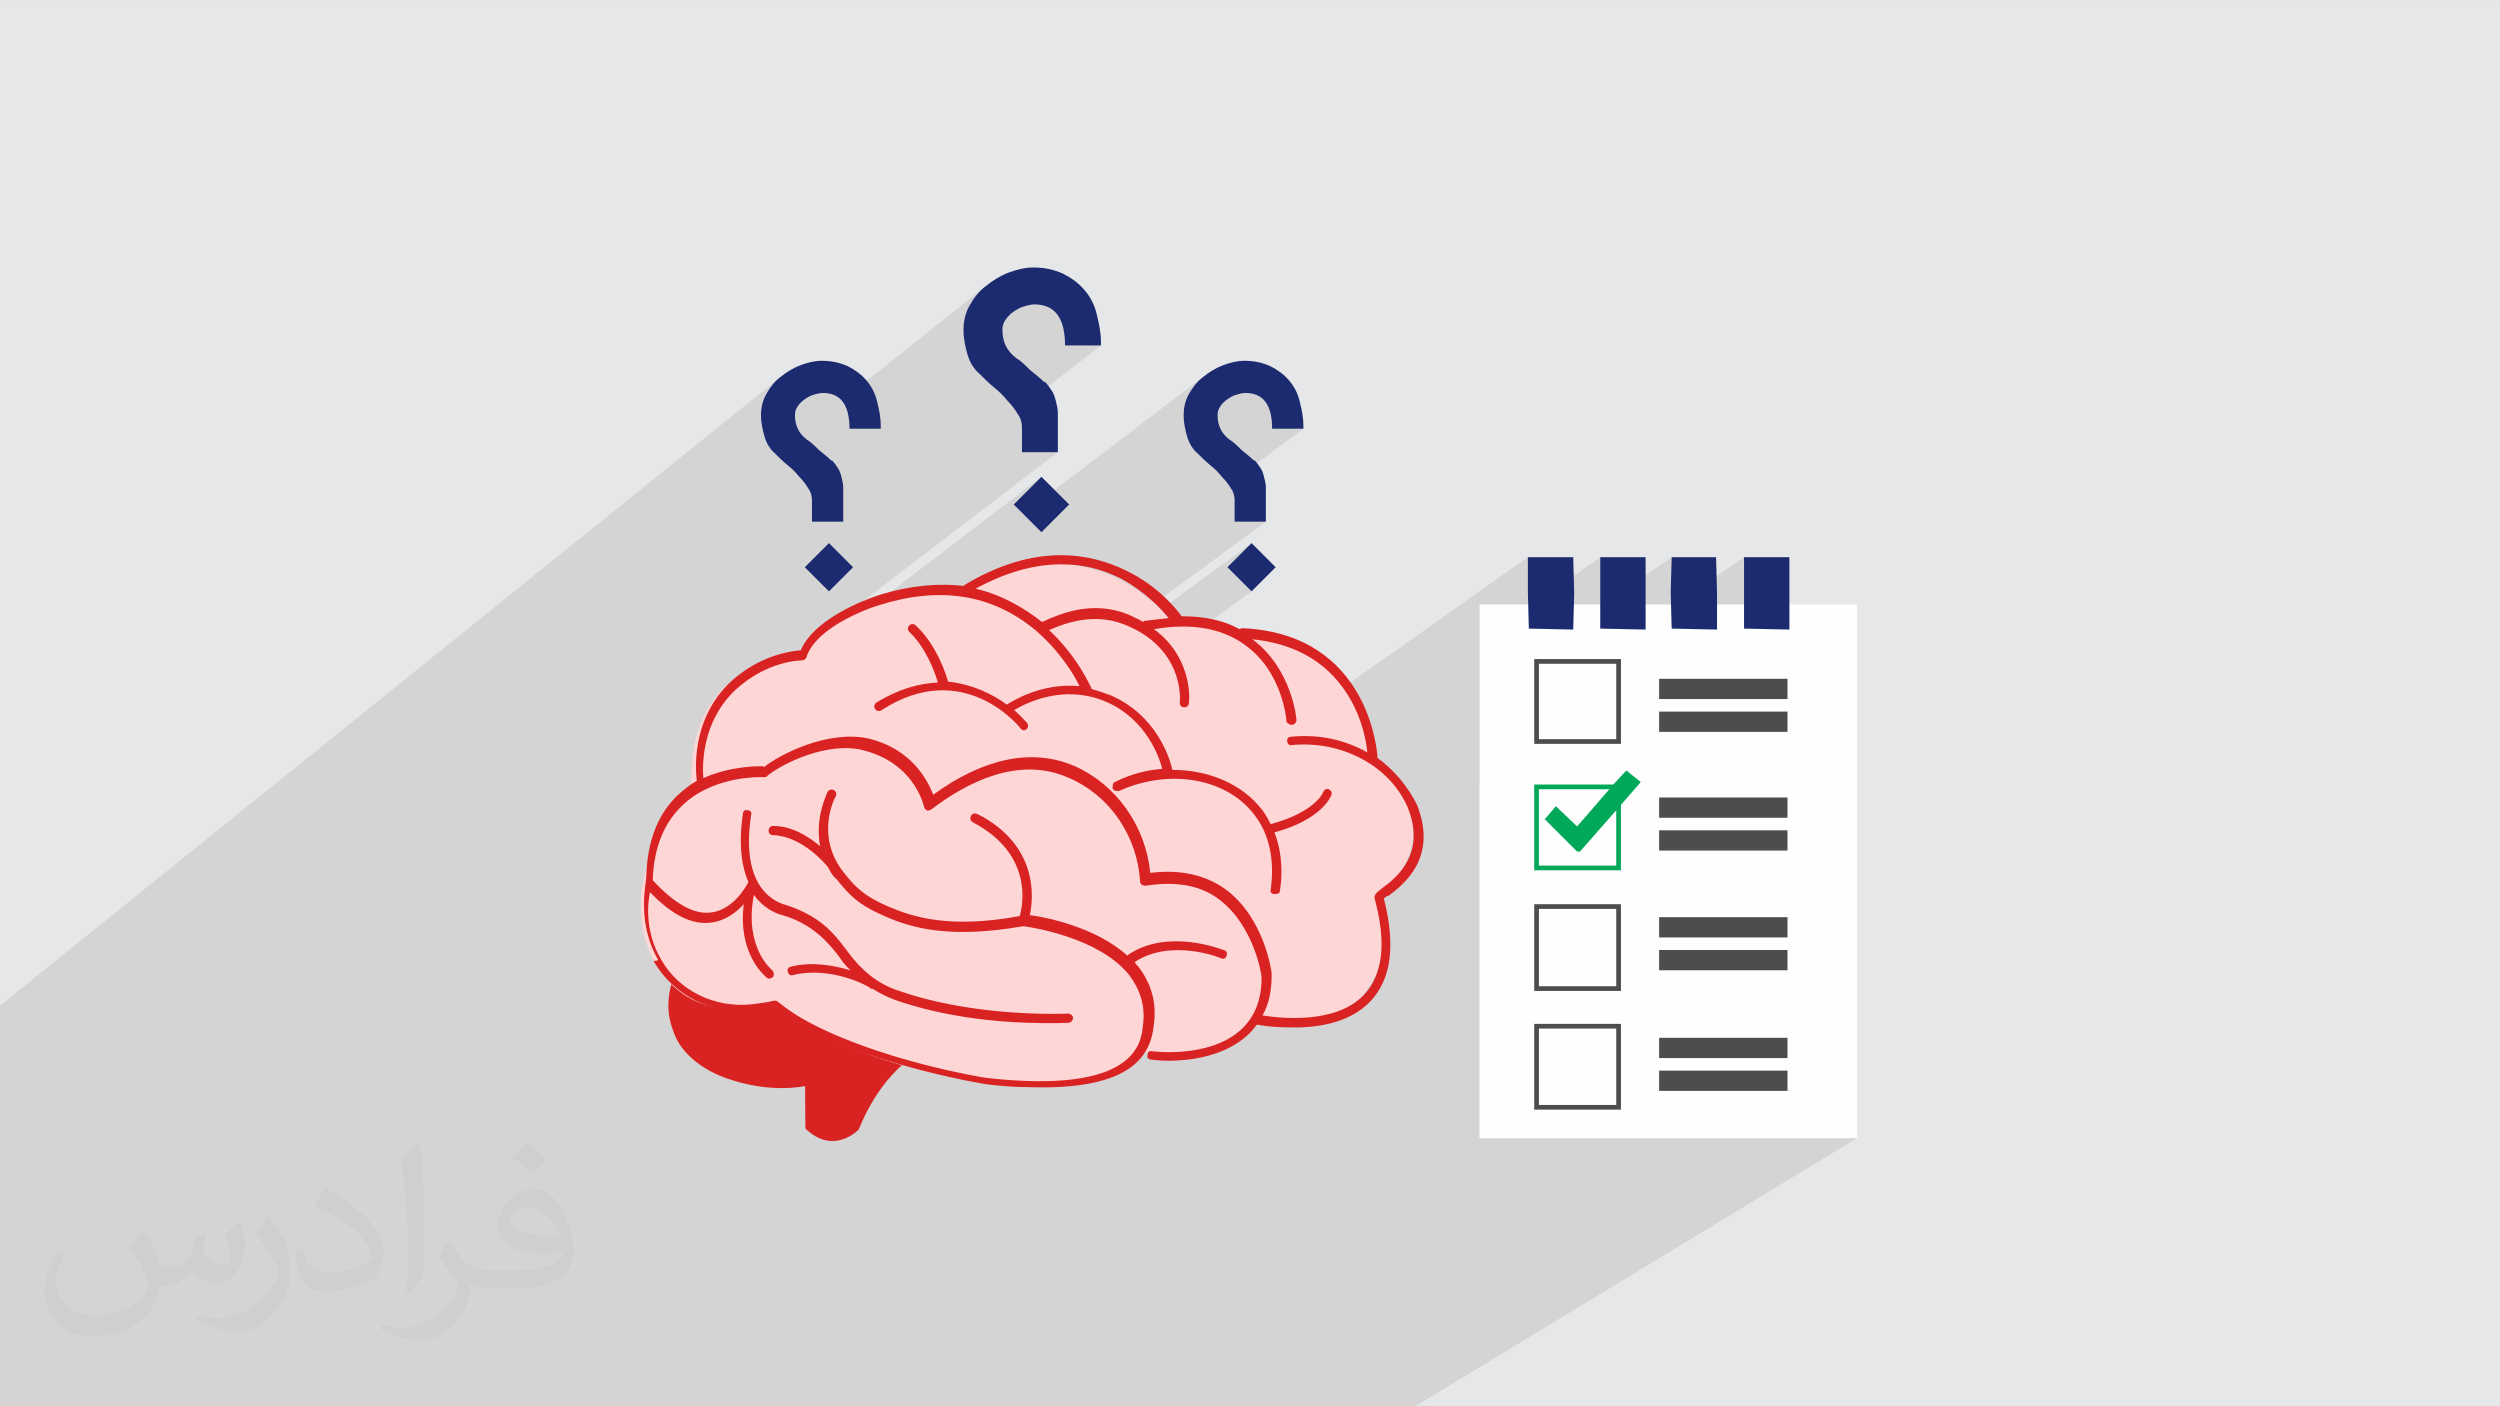
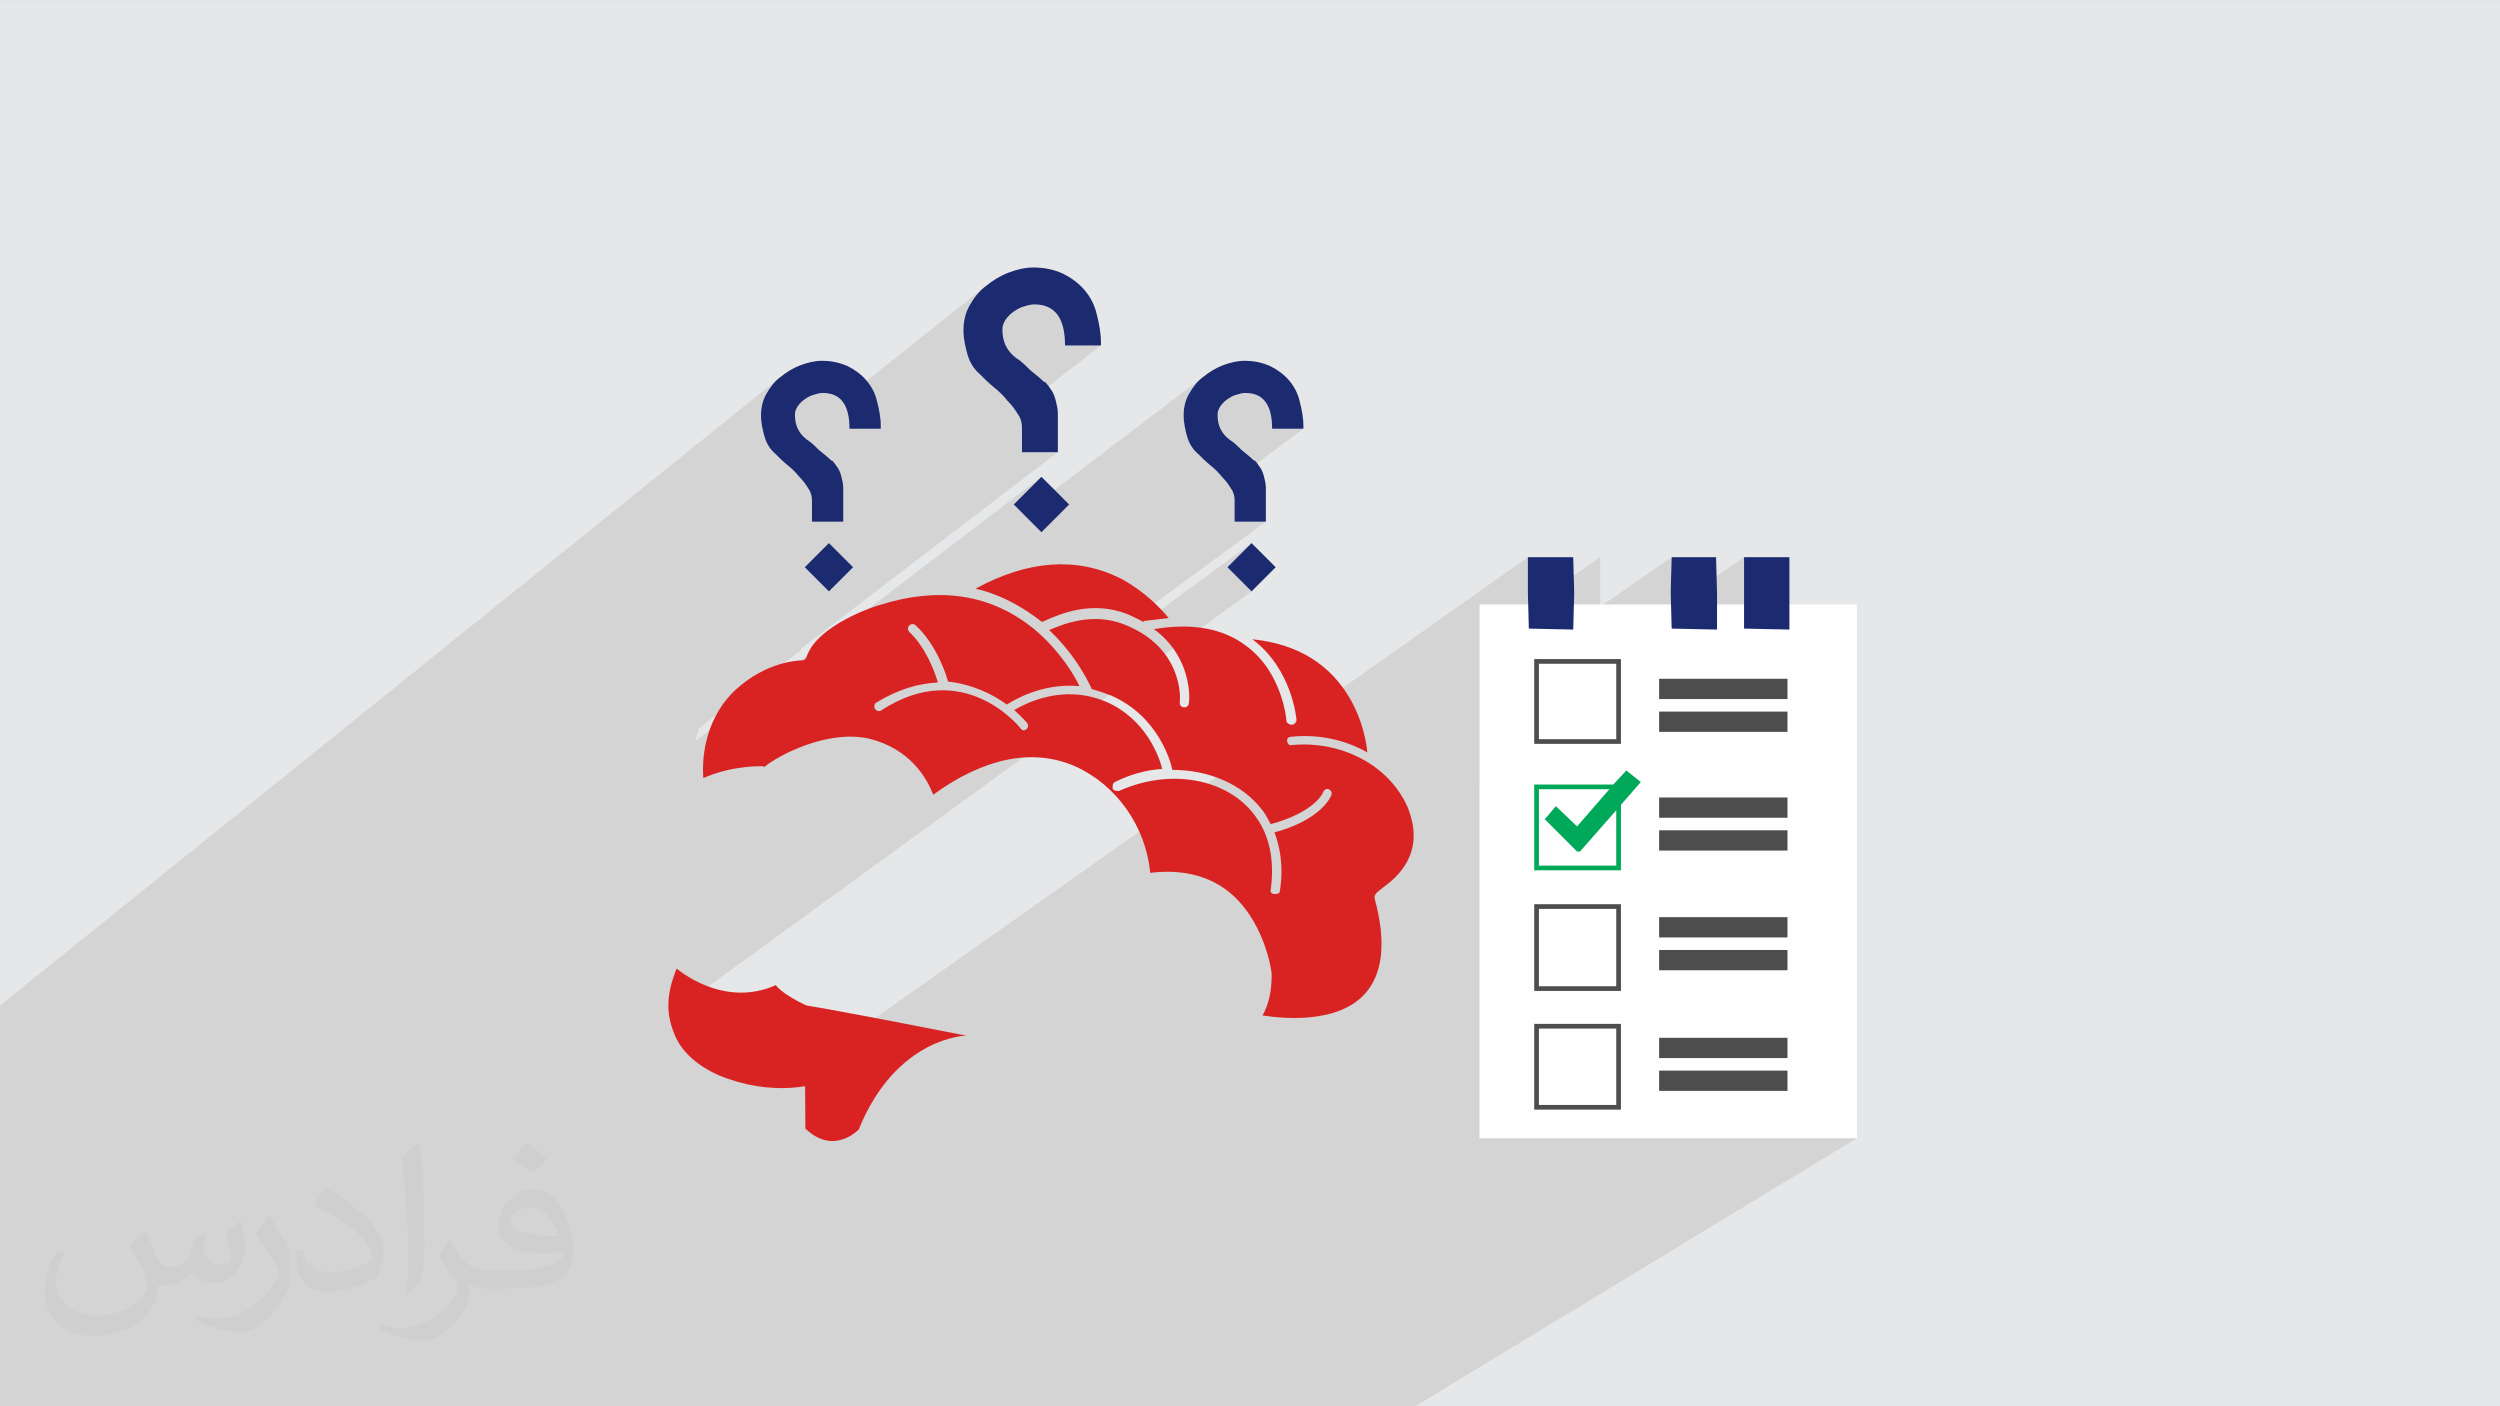
<svg xmlns="http://www.w3.org/2000/svg" xml:space="preserve" width="3.703in" height="2.083in" version="1.1" style="shape-rendering:geometricPrecision; text-rendering:geometricPrecision; image-rendering:optimizeQuality; fill-rule:evenodd; clip-rule:evenodd" viewBox="0 0 3703.33 2083.33">
  <rect x="0" y="0" width="3703.33" height="2083.33" fill="#808080" stroke="none" />
  <defs>
    <style type="text/css">
   
    .str1 {stroke:#00A859;stroke-width:6.94;stroke-miterlimit:2.613}
    .str0 {stroke:#4D4D4D;stroke-width:6.94;stroke-miterlimit:2.613}
    .fil28 {fill:none}
    .fil29 {fill:#00A859}
    .fil8 {fill:#1C2B70}
    .fil18 {fill:#344A5E}
    .fil10 {fill:#385063}
    .fil9 {fill:#3A5164}
    .fil11 {fill:#3D5567}
    .fil21 {fill:#425B6B}
    .fil7 {fill:#4D4D4D}
    .fil14 {fill:#66C6B9}
    .fil25 {fill:#6A7468}
    .fil27 {fill:#7A75B5}
    .fil26 {fill:#8C8A73}
    .fil13 {fill:#CDD5DE}
    .fil3 {fill:#D92323}
    .fil0 {fill:#E6E7E8}
    .fil12 {fill:#E7E9E8}
    .fil15 {fill:#F05540}
    .fil17 {fill:#F36F59}
    .fil19 {fill:#F7B54C}
    .fil22 {fill:#F7B74D}
    .fil24 {fill:#FAD05E}
    .fil20 {fill:#FECD5A}
    .fil23 {fill:#FED15D}
    .fil6 {fill:#FEFEFE}
    .fil16 {fill:#FFD05C}
    .fil4 {fill:#FFD6D6}
    .fil5 {fill:#1C2B70;fill-rule:nonzero}
    .fil2 {fill:#373435;fill-opacity:0.031}
    .fil1 {fill:#373435;fill-opacity:0.102}
   
  </style>
    <clipPath id="id0">
      <path d="M2276.18 1098.51l120.1 0 0 -120.1 -120.1 0 0 120.1z" />
    </clipPath>
    <clipPath id="id1">
      <path d="M2276.18 1285.8l120.1 0 0 -120.1 -120.1 0 0 120.1z" />
    </clipPath>
    <clipPath id="id2">
      <path d="M2276.18 1640.38l120.1 0 0 -120.1 -120.1 0 0 120.1z" />
    </clipPath>
    <clipPath id="id3">
      <path d="M2276.18 1464.52l120.1 0 0 -120.09 -120.1 0 0 120.09z" />
    </clipPath>
  </defs>
  <g id="Layer_x0020_1">
    <polygon class="fil0" points="-3,0.07 3706.33,0.07 3706.33,2083.26 -3,2083.26 " />
    <polygon class="fil1" points="194,2083.26 139.69,2083.26 135.46,2083.26 135.08,2083.26 121.92,2083.26 110.89,2083.26 99.21,2083.26 92.27,2083.26 73.28,2083.26 72.94,2083.26 53.24,2083.26 17.14,2083.26 -3,2083.26 -3,2080.48 -3,2072.98 -3,2067.56 -3,2066.46 -3,2057.81 -3,2044.29 -3,2032.59 -3,2023.01 -3,2019.1 -3,2006.45 -3,2004.29 -3,1975.23 -3,1975.22 -3,1969.09 -3,1966.27 -3,1966.21 -3,1956.82 -3,1950.22 -3,1949.93 -3,1945.08 -3,1940.33 -3,1939.93 -3,1939.79 -3,1923.39 -3,1915.77 -3,1915.67 -3,1894.69 -3,1886.32 -3,1872.9 -3,1870.98 -3,1860.23 -3,1843.64 -3,1843.43 -3,1842.78 -3,1835.94 -3,1823.91 -3,1804.53 -3,1783.46 -3,1777.93 -3,1769.28 -3,1767.97 -3,1767.76 -3,1760.68 -3,1756.26 -3,1747.16 -3,1742.63 -3,1725.9 -3,1715.2 -3,1694.41 -3,1687.02 -3,1668.08 -3,1664.28 -3,1659.85 -3,1656.97 -3,1655.73 -3,1654.57 -3,1652.15 -3,1648.37 -3,1648.26 -3,1643.55 -3,1632.11 -3,1621.15 -3,1616.16 -3,1595.76 -3,1587.75 -3,1587.49 -3,1587.48 -3,1587.43 -3,1557.45 -3,1554.04 -3,1550.43 -3,1546.92 -3,1546.79 -3,1521.89 -3,1499.22 -3,1491.91 1153.03,560.91 1149.91,563.72 1147,566.73 1144.3,569.89 1141.79,573.17 1139.44,576.55 1137.25,579.99 1135.2,583.46 1133.34,587 1131.73,590.67 1130.36,594.45 1129.24,598.36 1128.38,602.4 1127.76,606.56 1127.39,610.84 1127.26,615.24 1127.38,619.65 1127.71,623.93 1128.24,628.09 1128.91,632.13 1129.71,636.04 1130.61,639.82 1130.74,640.34 1189.17,593.63 1190.65,592.46 1192.13,591.41 1193.62,590.42 1195.13,589.45 1196.67,588.5 1198.25,587.61 1199.9,586.77 1201.62,586.01 1203.44,585.35 1205.37,584.79 1206.91,584.3 1208.55,583.82 1210.25,583.37 1211.98,582.97 1213.72,582.63 1215.42,582.37 1217.06,582.2 1218.61,582.14 1223.42,582.34 1227.92,582.95 1232.11,583.96 1235.99,585.39 1239.56,587.22 1242.81,589.47 1245.76,592.14 1246.93,593.49 1456.77,426.63 1456.19,427.15 1464.17,420.8 1460.62,423.64 1456.05,427.28 1453.19,429.86 1449.85,433.31 1446.75,436.94 1443.86,440.71 1441.17,444.59 1438.66,448.54 1436.3,452.52 1434.17,456.58 1432.31,460.78 1430.74,465.13 1429.46,469.62 1428.46,474.25 1427.76,479.03 1427.33,483.94 1427.19,489 1427.32,494.06 1427.71,498.98 1428.31,503.75 1429.08,508.38 1430,512.87 1431.03,517.2 1499.94,462.85 1501.65,461.64 1503.37,460.5 1505.1,459.38 1506.86,458.3 1508.68,457.27 1510.57,456.31 1512.55,455.44 1514.64,454.68 1516.85,454.04 1518.62,453.48 1520.5,452.93 1522.46,452.41 1524.45,451.95 1526.44,451.56 1528.39,451.26 1530.28,451.07 1532.05,451 1537.57,451.24 1542.74,451.93 1547.54,453.1 1552,454.73 1556.09,456.84 1559.83,459.42 1563.22,462.48 1566.24,466.01 1568.92,470.03 1571.23,474.53 1573.19,479.52 1574.8,484.99 1576.04,490.95 1576.93,497.41 1577.47,504.36 1577.65,511.8 1630.84,511.8 1505.02,609.31 1506.02,610.85 1507.73,613.63 1509.3,615.98 1510.61,618.43 1511.66,620.95 1512.48,623.5 1513.09,626.06 1513.5,628.59 1513.74,631.04 1513.81,633.39 1513.81,669.86 1567.01,669.86 1188.05,959.78 1186.22,963.34 1035.46,1078.65 1034.92,1080.23 1033.3,1085.41 1031.8,1090.75 1030.42,1096.28 1030.12,1097.63 1542.69,706.33 1501.65,747.37 1515.47,761.2 1785.58,555.83 1782.48,558.3 1779.13,560.91 1776.01,563.72 1773.11,566.73 1770.41,569.89 1767.89,573.17 1765.55,576.55 1763.35,579.99 1761.3,583.46 1759.44,587 1757.83,590.67 1756.46,594.45 1755.35,598.36 1754.48,602.39 1753.85,606.55 1753.48,610.83 1753.36,615.24 1753.48,619.65 1753.81,623.93 1754.34,628.09 1755.02,632.13 1755.82,636.04 1756.3,638.09 1816.75,592.46 1818.23,591.41 1819.72,590.43 1821.23,589.45 1822.77,588.5 1824.35,587.61 1826,586.77 1827.73,586.01 1829.54,585.35 1831.47,584.79 1833.02,584.3 1834.66,583.82 1836.36,583.37 1838.09,582.97 1839.82,582.63 1841.52,582.37 1843.16,582.2 1844.7,582.14 1849.52,582.34 1854.02,582.95 1858.21,583.96 1862.09,585.39 1865.66,587.22 1868.91,589.47 1871.86,592.14 1874.5,595.22 1876.83,598.72 1878.85,602.64 1880.56,606.98 1881.95,611.75 1883.04,616.94 1883.81,622.57 1884.28,628.62 1884.43,635.11 1930.78,635.11 1819.62,717.76 1820.53,719.07 1822.04,721.38 1823.53,723.81 1824.89,725.85 1826.03,727.98 1826.94,730.19 1827.66,732.41 1828.19,734.64 1828.55,736.84 1828.76,738.98 1828.82,741.02 1828.82,772.8 1875.17,772.8 1709.71,894.41 1710.53,895.13 1713.65,897.99 1716.55,900.75 1719.24,903.39 1719.25,903.4 1853.97,804.57 1818.22,840.33 1853.97,876.07 991.01,1503.65 991.47,1506.73 992.27,1510.83 993.21,1514.85 994.28,1518.77 995.48,1522.63 996.78,1526.42 998.19,1530.15 1000.75,1536.41 1003.82,1542.41 1007.35,1548.15 1011.32,1553.63 1015.68,1558.85 1020.39,1563.8 1025.41,1568.49 1030.71,1572.9 1036.26,1577.04 1042,1580.91 1047.91,1584.51 1053.94,1587.83 1060.06,1590.86 1066.23,1593.62 1072.41,1596.09 1078.57,1598.28 1086.48,1600.87 1094.29,1603.17 1102,1605.19 1109.61,1606.91 1117.12,1608.37 1124.53,1609.57 1131.83,1610.52 1139.02,1611.22 1146.1,1611.69 1149.56,1611.81 2263.32,825.43 2263.32,876.91 2263.81,895.49 2191.82,945.88 2191.82,950.47 2370.55,825.43 2370.55,876.91 2370.55,895.49 2191.82,1019.46 2191.82,1022.71 2476.34,825.43 2474.91,876.91 2475.4,895.49 2191.82,1090.46 2191.82,1094.64 2583.57,825.43 2583.57,876.91 2583.57,895.49 2191.82,1162.41 2191.82,1686.13 2750.85,1686.13 2096.56,2083.26 1567.61,2083.26 1129.36,2083.26 1106.19,2083.26 1103.31,2083.26 1065.09,2083.26 1061.6,2083.26 1028.68,2083.26 1017.83,2083.26 1008.19,2083.26 1007.05,2083.26 1006.9,2083.26 1005.78,2083.26 1005.7,2083.26 943.89,2083.26 936.65,2083.26 935.17,2083.26 931.69,2083.26 929.43,2083.26 925.89,2083.26 920.34,2083.26 902.54,2083.26 840.34,2083.26 836.02,2083.26 829.65,2083.26 817.08,2083.26 767.93,2083.26 753.21,2083.26 747.89,2083.26 724.43,2083.26 681.19,2083.26 669.82,2083.26 662.34,2083.26 658.28,2083.26 635.44,2083.26 611.03,2083.26 603.18,2083.26 572.7,2083.26 567.06,2083.26 544.01,2083.26 518.56,2083.26 505.54,2083.26 481.85,2083.26 397.54,2083.26 234.42,2083.26 " />
    <path class="fil2" d="M215.02 1826.24c7,11 12,21 16,32 3,7 5,19 21,19 5,0 11,-1 17,-5 7,-3 12,-9 14,-17l6 -21 15 -7 1 1c-2,8 -3,16 -3,21 0,18 15,24 27,24 7,0 13,-4 13,-10 0,-8 -4,-23 -8,-35 7,-7 14,-14 22,-20l1 1c4,15 6,30 6,40 0,10 -4,20 -8,27 -7,14 -20,25 -36,25 -12,0 -25,-6 -34,-17l-1 0c-9,11 -22,20 -43,20l-7 0c-1,14 -4,24 -9,33 -13,25 -50,42 -85.01,42 -49,0 -74.01,-28 -74.01,-66 0,-23 8,-45 19,-60l10 4c-7,14 -12,27 -12,40 0,35 29,52 61,52 31,0 69.01,-19 75.01,-42 -3,-25 -12,-36 -26,-59 4,-8 10,-15 17,-23l1 0 0 0 0 0 0 0 4 1 0 0 0 0 0 0 0.02 -0.01zm565.05 -133.01c10,6 20,14 30,23 -6,8 -12,15 -21,21 -10,-8 -20,-15 -30,-22 7,-8 14,-15 21,-22l0 0 0 0 0 0 0 0 0 0 0 -0zm5 96.01c-17,0 -30,11 -30,19 0,17 33,23 73.01,23 -5,-20 -22,-42 -43,-42zm-37 93.01c22,0 41,-1 55,-4 16,-4 30,-12 30,-18 0,-2 0,-3 -1,-5 -9,1 -19,1 -29,1 -29,0 -52,-7 -61,-23 -2,-5 -4,-10 -4,-16 0,-16 7,-32 19,-42 10,-9 21,-14 33,-14 21,0 37,16 48,42 6,14 11,30 11,51 0,14 -4,25 -12,34 -16,15 -45,21 -90.01,21l-20 0 0 0 -5 0c-11,0 -19,-2 -26,-7l-1 0c0,3 1,5 1,8 0,10 -3,23 -10,33 -20,30 -42,43 -60,43 -19,0 -42,-7 -63,-17l4 -7c7,3 16,5 29,5 34,0 78.01,-33 84.01,-64 -1,-3 -4,-6 -7,-10 -10,-12 -16,-22 -22,-32 5,-10 10,-18 14,-25l2 0c14,29 28,46 57,46l5 0 0 0 21 0 0 0 0 0 0 0 -2 0 0 0 0 0 0 0 -0 -0zm-147.01 31c3,-14 3,-29 3,-43l0 -21c0,-39 -5,-96.01 -9,-133.01 7,-8 17,-17 25,-23l2 1c5,47 7,101.01 7,151.01 0,13 -1,26 -2,35 -1,12 -8,21 -22,35l-3 -1 0 0 0 0 0 0 -1 -1 0 0 0 0 0 0 -0 0zm-151.02 -62.01c1,18 10,33 41,33 20,0 36,-5 55,-14 3,-2 5,-4 5,-5 0,-12 -9,-27 -24,-41 -14,-13 -34,-25 -51,-32 -6,-3 -8,-5 -8,-8 0,-5 7,-16 13,-24l2 0c20,11 43,27 60,44 15,16 25,33 25,51 0,13 -4,26 -11,38 -22,11 -46,20 -70.01,20 -29,0 -48,-14 -48,-45 0,-3 0,-9 1,-16l10 0 0 0 0 0 0 0 0 -1 0 0 0 0 0 0 0 0zm-52 -52l18 29c7,11 13,22 13,41l0 24c0,19 -12,39 -32,60 -15,14 -29,20 -42,20 -19,0 -40,-6 -65,-17l3 -7c8,2 17,4 28,4 36,0 72.01,-26 89.01,-58 2,-4 3,-7 3,-9 0,-4 -2,-8 -4,-11 -9,-17 -19,-33 -30,-47 6,-9 12,-18 18,-27l2 0 0 0 -1 -2 0 0 0 0 0 0 0 -0z" />
    <path class="fil3" d="M1431.44 1534.24c0,0 -103.55,1.36 -159.41,138.97 0,0 -36.79,39.51 -79.02,-1.37l-1.36 -182.57c0,0 17.71,1.36 239.8,44.96z" />
    <path class="fil3" d="M1331.99 1532.88c0,0 -99.46,118.54 -253.42,65.4 -32.7,-10.9 -68.12,-34.06 -80.39,-68.12 -9.54,-24.52 -13.62,-51.78 4.09,-95.37 0,0 68.13,59.95 147.15,24.52 -1.36,0 27.25,39.51 182.57,73.57l0 0z" />
-     <path class="fil4" d="M1857.89 1506.99c8.18,-6.81 115.81,44.96 173.04,-50.41 38.15,-64.04 -2.72,-103.55 19.07,-129.43 98.1,-117.17 2.72,-177.12 -20.43,-204.37 1.36,-19.07 -8.17,-62.67 -36.79,-103.55 -24.52,-35.43 -70.85,-68.13 -158.05,-77.66 0,0 -49.05,-24.52 -100.82,-21.8 0,0 -118.54,-159.41 -317.45,-40.88 0,0 -168.95,-23.16 -239.8,99.46 0,0 -156.69,-6.81 -152.6,185.3 0,0 -50.41,44.96 -70.85,138.97 -21.8,107.63 46.33,203 148.51,190.74 31.34,-8.17 62.67,-6.81 70.85,14.98 0,0 188.02,118.54 410.1,94.01 0,0 65.4,8.18 102.19,-47.69 0,-1.36 77.66,42.24 171.67,-44.96l1.37 -2.72z" />
-     <path class="fil3" d="M968.21 1423.88c28.61,50.41 87.2,80.38 147.15,73.57 9.54,-1.36 21.8,-2.72 32.7,-4.09 6.81,4.09 23.16,17.71 44.96,28.61 111.72,59.95 268.41,84.47 269.77,84.47 21.8,2.72 42.24,4.09 59.95,4.09 156.69,5.45 182.57,-49.05 186.66,-94.01 4.09,-31.34 -4.09,-59.95 -23.16,-84.47 -1.36,-1.36 -4.09,-4.09 -5.45,-6.81 53.14,-35.43 126.71,-6.81 128.07,-5.45 4.09,1.36 6.81,0 8.17,-4.09 1.36,-4.09 0,-6.81 -4.09,-8.17 -4.09,-1.36 -83.11,-32.7 -141.69,6.81 0,0 -1.36,1.36 -1.36,1.36 -46.33,-42.24 -121.26,-57.22 -144.42,-59.95 5.45,-24.52 13.63,-103.55 -77.66,-149.87 -4.09,-1.36 -6.81,-1.36 -9.54,2.73 -1.36,4.09 -1.36,6.81 2.72,9.54 88.56,46.32 74.93,121.26 69.48,138.97 -103.55,19.07 -158.05,1.36 -193.47,-13.62 -38.15,-16.35 -50.41,-29.97 -66.76,-50.41 -43.6,-54.5 -13.63,-111.72 -12.26,-113.09 1.36,-2.72 1.36,-6.81 -2.72,-9.54 -2.72,-1.36 -6.81,-1.36 -9.54,2.72 0,1.36 -19.07,36.79 -10.9,80.39 -16.35,-13.63 -40.88,-29.97 -69.48,-29.97 -4.09,0 -6.81,2.72 -6.81,6.81 0,4.09 2.72,6.81 6.81,6.81 43.6,1.36 79.02,44.96 79.02,44.96 0,0 1.36,1.36 1.36,1.36 4.09,6.81 6.81,13.62 13.62,19.07 17.71,21.8 29.97,36.79 70.85,54.5 39.51,17.71 96.74,34.06 205.73,14.99 10.9,1.36 111.72,16.35 156.69,72.21 16.35,21.8 24.52,46.32 20.44,74.93 -2.72,27.25 -12.26,102.19 -231.62,77.66 -1.36,0 -155.32,-24.52 -264.31,-83.11 -25.89,-13.62 -44.96,-29.97 -44.96,-29.97 -1.36,-1.36 -4.09,-1.36 -5.45,-1.36 -10.9,2.72 -23.16,4.09 -34.06,5.45 -54.5,5.45 -107.64,-20.43 -133.52,-66.76 -23.16,-39.51 -20.44,-80.38 -16.35,-99.46 32.7,34.06 62.67,49.05 91.29,44.96 20.44,-2.72 36.79,-14.98 47.69,-27.24 -9.54,74.93 32.7,107.63 34.06,109 1.36,1.36 2.72,1.36 4.09,1.36 1.36,0 4.09,-1.36 5.45,-2.72 1.36,-2.72 1.36,-6.81 -1.36,-9.54 -1.37,-1.36 -42.24,-34.06 -27.25,-111.72 13.62,19.07 31.34,27.25 42.24,29.97 24.52,6.81 46.33,20.44 62.67,36.79 8.17,8.18 16.35,17.71 23.16,27.25 4.09,6.81 9.54,12.26 14.98,17.71 -23.16,-6.81 -55.86,-13.63 -88.56,-5.45 -4.09,1.36 -5.45,4.09 -4.09,8.18 1.37,4.09 4.09,5.45 8.18,4.09 57.22,-13.63 113.08,17.71 113.08,19.07 1.36,1.36 1.36,1.36 2.72,1.36 0,0 1.36,0 1.36,0 10.9,6.81 21.8,12.26 32.7,16.35 69.48,24.52 145.78,32.7 197.56,34.06 36.79,1.36 59.95,0 59.95,0 4.09,0 6.81,-4.09 6.81,-6.81 0,-4.09 -4.09,-6.81 -6.81,-6.81 -1.36,0 -136.24,6.81 -252.06,-34.07 -29.97,-9.54 -54.5,-29.97 -73.57,-55.86 -8.18,-10.9 -16.35,-21.8 -24.52,-29.97 -17.71,-19.07 -42.24,-32.7 -68.12,-40.88 -25.89,-6.81 -66.76,-35.43 -51.78,-133.52 1.36,-4.09 -1.36,-6.81 -5.45,-6.81 -4.09,-1.36 -6.81,1.36 -6.81,5.45 -6.81,46.33 -1.36,79.02 8.17,100.82 -4.09,8.18 -23.16,40.88 -54.5,44.96 -25.88,4.09 -55.86,-13.62 -87.19,-47.69 1.36,-49.05 17.71,-87.19 46.32,-113.08 47.69,-43.6 118.54,-39.52 118.54,-39.52 1.36,0 4.09,0 4.09,-1.36 20.44,-17.71 91.29,-53.13 144.42,-38.15 62.67,16.35 83.11,62.67 88.56,83.11 0,1.37 1.36,4.09 4.09,5.45 1.36,1.36 4.09,0 6.81,-1.36 51.78,-39.52 129.44,-80.39 204.37,-46.33 59.95,25.89 100.82,85.83 104.91,153.96 0,1.36 1.36,4.09 2.72,4.09 1.36,1.36 4.09,1.36 5.45,1.36 43.6,-6.81 80.39,-1.36 109,20.44 50.41,38.15 62.67,109 62.67,115.81 0,34.07 -10.9,59.95 -32.7,79.02 -47.69,40.87 -129.43,29.97 -129.43,29.97 -4.09,-1.36 -6.81,1.36 -6.81,5.45 -1.36,4.09 1.36,6.81 5.45,6.81 4.09,1.36 88.56,10.9 140.33,-34.06 6.81,-5.45 10.9,-10.9 16.35,-17.71 6.81,1.36 24.52,4.09 44.96,4.09 38.15,1.36 89.92,-4.09 122.62,-38.15 31.34,-32.7 38.15,-83.11 20.43,-152.6 1.37,-1.36 4.09,-4.09 6.81,-4.09 21.8,-16.35 73.57,-55.86 42.24,-134.88 -13.62,-27.25 -34.06,-51.78 -58.59,-69.48 0,0 0,0 0,-1.37 0,-1.36 -9.54,-182.57 -200.28,-190.74 -1.36,0 -4.09,1.36 -4.09,1.36 -24.52,-13.62 -53.14,-19.07 -85.83,-19.07 -5.45,-8.17 -34.06,-44.96 -83.11,-68.12 -50.41,-24.52 -132.16,-42.24 -238.43,21.8 -1.36,1.36 -1.36,1.36 -1.36,1.36 -35.43,-4.09 -77.66,-1.36 -125.35,13.63 -4.09,1.36 -94.01,29.97 -115.81,81.74 -14.98,1.36 -59.95,6.81 -103.55,46.33 -61.31,57.22 -51.78,137.61 -50.41,147.14 0,0 0,0 0,0 -8.17,4.09 -16.35,10.9 -24.52,17.71 -32.7,28.61 -49.05,70.85 -50.41,123.98 0,10.9 -14.98,66.76 17.71,123.98l-6.83 1.39zm762.98 -508.2c-10.9,1.36 -23.16,2.72 -35.43,4.09 -1.36,0 -1.36,1.36 -2.72,1.36 -6.81,-4.09 -13.62,-6.81 -21.8,-10.9 -54.5,-21.8 -102.19,0 -123.98,9.54 -1.36,1.36 -4.09,1.36 -4.09,1.36 0,0 0,0 0,0 -24.52,-19.07 -57.22,-39.51 -98.1,-49.05 77.66,-42.24 149.87,-47.69 215.27,-14.99 35.43,19.07 59.95,44.96 70.85,58.59zm-600.85 219.36c-9.54,0 -49.05,0 -88.56,17.71 -1.36,-19.07 -2.72,-83.11 47.69,-130.8 47.69,-43.6 96.74,-43.6 98.1,-43.6 2.72,0 5.45,-1.36 6.81,-4.09 14.99,-49.05 106.28,-77.66 107.64,-77.66 89.92,-28.61 167.58,-16.35 231.62,36.79 36.79,31.34 58.59,68.12 65.4,83.11 -57.22,-5.45 -100.82,23.16 -107.63,27.25 -20.44,-14.98 -50.41,-29.97 -87.2,-34.06 -1.36,-6.81 -16.35,-54.5 -47.69,-83.11 -2.72,-2.72 -6.81,-2.72 -9.54,0 -2.73,2.72 -2.73,6.81 0,9.54 24.52,23.16 38.15,59.95 42.24,74.93 -27.25,1.36 -58.59,9.54 -91.29,29.97 -2.72,1.36 -4.09,6.81 -1.36,9.54 1.36,2.72 6.81,4.09 9.54,1.36 119.9,-77.66 203,23.16 205.73,27.25 1.36,1.36 2.72,2.72 4.09,2.72 1.36,0 2.72,0 4.09,-1.36 2.72,-1.36 4.09,-6.81 1.36,-9.54 0,0 -6.81,-8.18 -19.07,-19.07 16.35,-9.54 72.21,-39.51 136.25,-12.26 59.94,25.88 79.02,83.11 83.11,99.46 -23.16,1.36 -47.69,8.17 -69.48,19.07 -4.09,1.36 -4.09,5.45 -4.09,9.54 1.36,4.09 5.45,4.09 9.54,4.09 74.93,-34.06 160.77,-19.07 201.64,36.79 29.97,39.52 25.89,88.56 23.16,109 -1.36,4.09 1.36,6.81 5.45,6.81 0,0 1.36,0 1.36,0 4.09,0 6.81,-1.36 6.81,-5.45 2.72,-16.35 5.45,-50.41 -8.17,-85.83 70.85,-19.07 84.47,-54.5 84.47,-55.86 1.36,-4.09 -1.36,-6.81 -4.09,-8.17 -4.09,-1.36 -6.81,1.36 -8.18,4.09 0,1.36 -12.26,29.97 -77.66,47.69 -4.09,-6.81 -6.81,-13.62 -12.26,-20.44 -29.97,-39.51 -80.39,-59.95 -133.52,-59.95 -2.72,-13.62 -21.8,-80.38 -91.29,-110.36 -10.9,-4.09 -19.07,-6.81 -28.61,-9.54 0,0 0,-1.36 0,-1.36 -1.36,-1.36 -19.07,-44.96 -62.67,-85.83 19.07,-8.17 64.04,-27.25 111.72,-8.17 85.83,34.06 83.11,107.63 81.75,115.81 0,4.09 2.72,6.81 6.81,6.81 0,0 0,0 0,0 4.09,0 6.81,-2.72 6.81,-6.81 1.36,-6.81 4.09,-68.12 -51.78,-109 55.86,-9.54 102.19,-1.36 136.25,24.52 54.5,39.51 59.95,110.36 59.95,110.36 0,4.09 2.72,5.45 6.81,6.81 0,0 1.36,0 1.36,0 4.09,0 6.81,-4.09 6.81,-6.81 0,-2.72 -6.81,-76.3 -65.4,-119.9 66.76,6.81 115.81,36.79 145.78,89.92 17.71,31.34 23.16,62.67 24.52,77.66 -34.06,-19.07 -72.21,-27.24 -113.09,-23.16 -4.09,0 -6.81,4.09 -5.45,6.81 0,4.09 4.09,6.81 6.81,5.45 73.57,-6.81 144.42,29.97 171.67,92.65 27.25,68.12 -16.35,103.55 -36.79,118.54 -8.18,6.81 -13.63,9.54 -12.26,16.35 17.71,65.4 12.26,113.09 -16.35,143.06 -42.24,43.6 -123.98,34.06 -149.87,29.97 9.54,-16.35 13.63,-36.79 13.63,-59.95 0,0 0,-1.36 0,-1.36 0,-4.09 -10.9,-83.11 -68.13,-125.35 -29.97,-21.8 -68.12,-29.97 -111.72,-24.52 -6.81,-69.48 -50.41,-130.8 -111.72,-158.05 -62.67,-27.25 -134.88,-12.26 -209.81,42.24 -9.54,-24.52 -34.07,-68.12 -95.38,-83.11 -61.31,-13.63 -133.52,24.52 -155.32,42.24 0,0 0,0 0,0l-1.35 -1.36z" />
+     <path class="fil3" d="M968.21 1423.88l-6.83 1.39zm762.98 -508.2c-10.9,1.36 -23.16,2.72 -35.43,4.09 -1.36,0 -1.36,1.36 -2.72,1.36 -6.81,-4.09 -13.62,-6.81 -21.8,-10.9 -54.5,-21.8 -102.19,0 -123.98,9.54 -1.36,1.36 -4.09,1.36 -4.09,1.36 0,0 0,0 0,0 -24.52,-19.07 -57.22,-39.51 -98.1,-49.05 77.66,-42.24 149.87,-47.69 215.27,-14.99 35.43,19.07 59.95,44.96 70.85,58.59zm-600.85 219.36c-9.54,0 -49.05,0 -88.56,17.71 -1.36,-19.07 -2.72,-83.11 47.69,-130.8 47.69,-43.6 96.74,-43.6 98.1,-43.6 2.72,0 5.45,-1.36 6.81,-4.09 14.99,-49.05 106.28,-77.66 107.64,-77.66 89.92,-28.61 167.58,-16.35 231.62,36.79 36.79,31.34 58.59,68.12 65.4,83.11 -57.22,-5.45 -100.82,23.16 -107.63,27.25 -20.44,-14.98 -50.41,-29.97 -87.2,-34.06 -1.36,-6.81 -16.35,-54.5 -47.69,-83.11 -2.72,-2.72 -6.81,-2.72 -9.54,0 -2.73,2.72 -2.73,6.81 0,9.54 24.52,23.16 38.15,59.95 42.24,74.93 -27.25,1.36 -58.59,9.54 -91.29,29.97 -2.72,1.36 -4.09,6.81 -1.36,9.54 1.36,2.72 6.81,4.09 9.54,1.36 119.9,-77.66 203,23.16 205.73,27.25 1.36,1.36 2.72,2.72 4.09,2.72 1.36,0 2.72,0 4.09,-1.36 2.72,-1.36 4.09,-6.81 1.36,-9.54 0,0 -6.81,-8.18 -19.07,-19.07 16.35,-9.54 72.21,-39.51 136.25,-12.26 59.94,25.88 79.02,83.11 83.11,99.46 -23.16,1.36 -47.69,8.17 -69.48,19.07 -4.09,1.36 -4.09,5.45 -4.09,9.54 1.36,4.09 5.45,4.09 9.54,4.09 74.93,-34.06 160.77,-19.07 201.64,36.79 29.97,39.52 25.89,88.56 23.16,109 -1.36,4.09 1.36,6.81 5.45,6.81 0,0 1.36,0 1.36,0 4.09,0 6.81,-1.36 6.81,-5.45 2.72,-16.35 5.45,-50.41 -8.17,-85.83 70.85,-19.07 84.47,-54.5 84.47,-55.86 1.36,-4.09 -1.36,-6.81 -4.09,-8.17 -4.09,-1.36 -6.81,1.36 -8.18,4.09 0,1.36 -12.26,29.97 -77.66,47.69 -4.09,-6.81 -6.81,-13.62 -12.26,-20.44 -29.97,-39.51 -80.39,-59.95 -133.52,-59.95 -2.72,-13.62 -21.8,-80.38 -91.29,-110.36 -10.9,-4.09 -19.07,-6.81 -28.61,-9.54 0,0 0,-1.36 0,-1.36 -1.36,-1.36 -19.07,-44.96 -62.67,-85.83 19.07,-8.17 64.04,-27.25 111.72,-8.17 85.83,34.06 83.11,107.63 81.75,115.81 0,4.09 2.72,6.81 6.81,6.81 0,0 0,0 0,0 4.09,0 6.81,-2.72 6.81,-6.81 1.36,-6.81 4.09,-68.12 -51.78,-109 55.86,-9.54 102.19,-1.36 136.25,24.52 54.5,39.51 59.95,110.36 59.95,110.36 0,4.09 2.72,5.45 6.81,6.81 0,0 1.36,0 1.36,0 4.09,0 6.81,-4.09 6.81,-6.81 0,-2.72 -6.81,-76.3 -65.4,-119.9 66.76,6.81 115.81,36.79 145.78,89.92 17.71,31.34 23.16,62.67 24.52,77.66 -34.06,-19.07 -72.21,-27.24 -113.09,-23.16 -4.09,0 -6.81,4.09 -5.45,6.81 0,4.09 4.09,6.81 6.81,5.45 73.57,-6.81 144.42,29.97 171.67,92.65 27.25,68.12 -16.35,103.55 -36.79,118.54 -8.18,6.81 -13.63,9.54 -12.26,16.35 17.71,65.4 12.26,113.09 -16.35,143.06 -42.24,43.6 -123.98,34.06 -149.87,29.97 9.54,-16.35 13.63,-36.79 13.63,-59.95 0,0 0,-1.36 0,-1.36 0,-4.09 -10.9,-83.11 -68.13,-125.35 -29.97,-21.8 -68.12,-29.97 -111.72,-24.52 -6.81,-69.48 -50.41,-130.8 -111.72,-158.05 -62.67,-27.25 -134.88,-12.26 -209.81,42.24 -9.54,-24.52 -34.07,-68.12 -95.38,-83.11 -61.31,-13.63 -133.52,24.52 -155.32,42.24 0,0 0,0 0,0l-1.35 -1.36z" />
    <path class="fil5" d="M1583.72 747.38l-41.04 41.04 -41.04 -41.04 41.04 -41.04 41.04 41.04zm-36.47 -182.39c4.56,4.56 7.6,9.12 10.64,13.68 3.04,4.56 4.56,9.12 6.08,15.2 1.52,6.08 3.04,12.16 3.04,18.24 0,6.08 0,13.68 0,21.28l0 36.48 -53.2 0 0 -36.48c0,-6.08 -1.52,-13.68 -6.08,-19.76 -4.56,-7.6 -9.12,-13.68 -15.2,-19.76 -6.08,-7.6 -12.16,-13.68 -19.76,-19.76 -7.6,-6.08 -15.2,-13.68 -21.28,-19.76 -9.12,-7.6 -15.2,-18.24 -18.24,-28.87 -3.04,-10.64 -6.08,-22.8 -6.08,-36.48 0,-13.68 3.04,-25.84 9.12,-36.48 6.08,-10.64 13.68,-21.28 24.31,-28.88 9.12,-7.6 21.28,-15.2 33.43,-19.76 12.16,-4.56 24.32,-7.6 36.48,-7.6 16.72,0 30.4,3.04 44.08,9.12 12.16,6.08 22.8,13.68 31.92,24.31 9.12,10.64 15.2,22.8 18.24,36.48 3.04,12.16 6.08,25.84 6.08,41.04 0,1.52 0,3.04 0,4.56l-53.2 0c0,-41.04 -15.2,-60.8 -45.6,-60.8 -4.56,0 -10.64,1.52 -15.2,3.04 -6.08,1.52 -10.64,4.56 -15.2,7.6 -4.56,3.04 -9.12,7.6 -12.16,12.16 -3.04,4.56 -4.56,9.12 -4.56,13.68 0,0 0,1.52 0,1.52 0,16.72 6.08,30.39 19.76,41.04 7.6,4.56 13.68,10.64 21.28,18.24 7.6,6.08 15.2,12.16 21.28,18.24l0.01 -1.52z" />
    <path class="fil5" d="M1889.73 840.32l-35.75 35.75 -35.75 -35.75 35.75 -35.75 35.75 35.75zm-31.78 -158.88c3.97,3.97 6.62,7.94 9.27,11.92 2.65,3.97 3.97,7.94 5.3,13.24 1.33,5.3 2.65,10.59 2.65,15.89 0,5.3 0,11.91 0,18.54l0 31.78 -46.34 0 0 -31.78c0,-5.3 -1.32,-11.92 -5.3,-17.21 -3.97,-6.62 -7.94,-11.91 -13.24,-17.21 -5.3,-6.62 -10.59,-11.92 -17.21,-17.21 -6.62,-5.3 -13.24,-11.91 -18.54,-17.21 -7.94,-6.62 -13.24,-15.89 -15.89,-25.15 -2.65,-9.27 -5.3,-19.86 -5.3,-31.78 0,-11.91 2.65,-22.5 7.94,-31.78 5.3,-9.27 11.91,-18.54 21.18,-25.15 7.94,-6.62 18.54,-13.24 29.13,-17.21 10.59,-3.97 21.19,-6.62 31.78,-6.62 14.56,0 26.48,2.65 38.4,7.94 10.59,5.3 19.86,11.91 27.8,21.18 7.94,9.27 13.24,19.86 15.89,31.78 2.65,10.59 5.3,22.51 5.3,35.75 0,1.32 0,2.65 0,3.97l-46.34 0c0,-35.75 -13.24,-52.96 -39.72,-52.96 -3.97,0 -9.27,1.33 -13.24,2.65 -5.3,1.32 -9.26,3.97 -13.24,6.62 -3.97,2.65 -7.94,6.62 -10.59,10.59 -2.65,3.97 -3.97,7.94 -3.97,11.91 0,0 0,1.32 0,1.32 0,14.56 5.3,26.48 17.21,35.75 6.62,3.97 11.92,9.27 18.54,15.89 6.62,5.3 13.24,10.59 18.54,15.89l0 -1.33z" />
    <path class="fil5" d="M1263.63 840.32l-35.75 35.75 -35.75 -35.75 35.75 -35.75 35.75 35.75zm-31.78 -158.88c3.97,3.97 6.62,7.94 9.27,11.92 2.65,3.97 3.97,7.94 5.3,13.24 1.32,5.3 2.65,10.59 2.65,15.89 0,5.3 0,11.91 0,18.54l0 31.78 -46.34 0 0 -31.78c0,-5.3 -1.33,-11.92 -5.3,-17.21 -3.97,-6.62 -7.94,-11.91 -13.24,-17.21 -5.3,-6.62 -10.59,-11.92 -17.21,-17.21 -6.62,-5.3 -13.24,-11.91 -18.54,-17.21 -7.94,-6.62 -13.24,-15.89 -15.89,-25.15 -2.65,-9.27 -5.3,-19.86 -5.3,-31.78 0,-11.91 2.65,-22.5 7.94,-31.78 5.3,-9.27 11.91,-18.54 21.18,-25.15 7.94,-6.62 18.54,-13.24 29.13,-17.21 10.59,-3.97 21.19,-6.62 31.78,-6.62 14.56,0 26.48,2.65 38.4,7.94 10.59,5.3 19.86,11.91 27.8,21.18 7.94,9.27 13.24,19.86 15.89,31.78 2.65,10.59 5.3,22.51 5.3,35.75 0,1.32 0,2.65 0,3.97l-46.34 0c0,-35.75 -13.24,-52.96 -39.72,-52.96 -3.97,0 -9.27,1.33 -13.24,2.65 -5.3,1.32 -9.27,3.97 -13.24,6.62 -3.97,2.65 -7.94,6.62 -10.59,10.59 -2.65,3.97 -3.97,7.94 -3.97,11.91 0,0 0,1.32 0,1.32 0,14.56 5.3,26.48 17.21,35.75 6.62,3.97 11.92,9.27 18.54,15.89 6.62,5.3 13.24,10.59 18.54,15.89l0 -1.33z" />
    <g id="_1679594099552">
      <polygon class="fil6" points="2191.82,1686.13 2750.85,1686.13 2750.85,895.49 2191.82,895.49 " />
      <polygon class="fil7" points="2457.76,1035.6 2647.91,1035.6 2647.91,1005.58 2457.76,1005.58 " />
      <polygon class="fil7" points="2457.76,1084.21 2647.91,1084.21 2647.91,1054.19 2457.76,1054.19 " />
      <polygon class="fil8" points="2583.57,876.9 2583.57,931.23 2650.77,932.66 2650.77,878.33 2650.77,825.43 2583.57,825.43 " />
      <polygon class="fil8" points="2263.31,876.9 2264.74,931.23 2330.51,932.66 2331.94,878.33 2330.51,825.43 2263.31,825.43 " />
      <polygon class="fil8" points="2474.91,876.9 2476.34,931.23 2543.54,932.66 2543.54,878.33 2542.11,825.43 2476.34,825.43 " />
-       <polygon class="fil8" points="2370.54,876.9 2370.54,931.23 2437.74,932.66 2437.74,878.33 2437.74,825.43 2370.54,825.43 " />
      <polygon class="fil6" points="2276.18,1098.51 2397.71,1098.51 2397.71,979.85 2276.18,979.85 " />
      <g>
   </g>
      <g style="clip-path:url(#id0)">
        <g>
          <path id="_1_14" class="fil9" d="M1212.46 1700.43c-27.17,7.15 -162.99,77.2 -191.59,81.49 -68.63,11.44 -165.85,-32.89 -191.58,-74.34l161.56 -37.18c-14.3,-30.02 -12.87,-41.46 -17.16,-47.18 -5.72,-10.01 -24.3,-20.02 -35.74,-28.59 -1.43,-38.6 31.45,-68.63 58.62,-77.2 11.44,4.29 15.73,8.58 25.73,14.3 11.44,7.15 12.87,7.15 27.17,11.44 10.01,-42.9 14.3,-114.38 12.87,-157.27 -4.29,-117.24 -11.44,-121.53 -40.04,-214.46l-38.61 -132.96c-7.15,-21.44 -17.15,-44.32 -21.44,-62.91 -2.86,-2.86 -27.17,-52.9 -31.45,-62.91 -11.44,-18.59 -30.02,-44.32 -22.87,-70.06l0 -2.86 4.29 -5.72 2.86 -15.73c-7.15,4.29 -35.75,42.89 -44.33,50.04 -28.59,20.02 -28.59,20.02 -64.33,32.89 -11.44,4.29 -11.44,5.72 -21.44,11.44 -8.58,5.72 -11.44,7.15 -20.02,11.44 -31.45,20.02 -67.2,45.75 -80.06,81.49 -11.44,34.32 -5.72,71.49 -11.44,108.66 -5.72,24.3 -11.44,65.77 -4.29,88.64 10,32.89 32.89,100.08 27.16,132.96 -2.86,12.87 2.86,77.2 5.72,87.21 5.72,20.02 11.44,28.59 21.44,42.89 10.01,12.87 18.59,24.3 28.59,35.74l-30.02 85.78c-21.44,64.34 -55.76,178.72 11.44,223.04l37.18 21.44c0,11.44 18.58,175.86 21.44,184.44l104.37 55.76 115.81 35.75c7.15,-14.3 -11.44,-248.78 -4.29,-260.21 2.86,11.44 44.32,261.64 44.32,275.94 20.02,2.86 204.45,70.06 221.61,11.44 0,-15.72 -37.18,-338.85 -40.04,-353.15l-18.59 -84.35 0 0 0 0 0 0 -2.86 2.85z" />
-           <path class="fil10" d="M1429.78 1345.85c-17.15,-5.72 -27.16,-11.44 -35.74,-25.73l34.31 11.43 1.43 12.87 0 0 0 1.43zm-38.6 -213.03c10.01,4.29 5.72,4.29 11.44,11.44l10.01 1.43c5.72,11.44 12.87,41.46 14.3,57.19 -11.44,-1.43 -37.18,-15.73 -47.18,-21.44 5.72,-34.31 -1.43,-7.15 0,-31.45l12.87 -15.72 0 0 0 0 0 0 -1.43 0 0 -1.44zm-340.28 -234.48c7.15,14.3 21.44,35.75 24.3,51.47 -4.29,7.15 -4.29,11.44 -11.44,12.87 1.43,12.87 22.87,42.89 30.02,57.19 11.44,28.59 47.19,157.27 55.76,191.59 18.58,70.06 24.3,230.19 22.87,308.82 -40.03,20.01 -58.62,21.44 -110.09,24.3 18.59,7.15 50.04,17.15 55.76,32.89 7.15,17.15 -2.86,18.58 14.3,31.45 10.01,7.15 14.3,15.73 25.73,20.02 12.87,-11.44 22.87,-20.02 35.74,-31.45 7.15,-5.72 10.01,-11.44 15.73,-15.73 8.57,-7.15 12.87,-8.58 17.15,-17.15 -2.86,0 -5.72,-31.45 -5.72,-37.18l-18.59 -161.56c-2.86,-15.72 -2.86,-25.73 -2.86,-42.89 -1.43,-18.58 -2.86,-8.57 -2.86,-42.89 0,-28.59 -2.86,-32.89 -2.86,-42.89l118.67 54.33c8.58,7.15 5.72,7.15 17.16,11.44 8.57,4.29 15.72,4.29 22.87,7.15 -1.43,15.72 -30.02,84.35 -35.74,105.8 -5.72,17.15 -11.44,34.31 -18.59,51.47 -7.15,18.59 -11.43,35.75 -20.01,54.33l81.49 -72.91c5.72,-5.72 7.15,-5.72 11.44,-11.44l2.86 -38.61 48.61 -8.58c11.44,-4.29 5.72,-2.86 12.87,-11.44 11.44,-11.44 88.64,-75.77 97.22,-87.21 2.86,-20.02 8.58,-30.02 20.02,-38.61 15.72,1.43 32.89,11.44 48.61,12.87 50.04,10.01 72.92,-11.44 100.08,18.59 10.01,10 18.59,20.01 32.89,27.16l48.61 -28.59c0,-4.29 -1.43,-4.29 2.86,-4.29 0,-20.02 5.72,-45.75 8.58,-64.34 2.86,-20.01 0,-50.04 4.29,-68.63 5.72,-28.59 0,-72.91 -8.57,-100.08 -2.86,-11.44 -8.58,-18.59 -10.01,-28.59 -30.02,0 -51.47,-20.01 -68.63,-37.17 -22.87,-22.87 -48.61,-24.3 -57.19,-50.04 -8.57,7.15 -28.59,61.48 -40.03,75.78 -57.19,65.77 -58.62,12.87 -91.5,-4.29 -1.43,-18.59 -7.15,-32.89 -7.15,-51.47l1.43 -51.47c-4.29,2.86 -8.58,10.01 -11.44,12.87 -18.59,22.87 -10.01,17.16 -35.74,24.3 -8.58,2.86 -30.02,17.16 -64.34,20.02 -10.01,1.43 -22.87,-1.43 -32.89,2.86l-11.44 10.01c0,0 -1.43,1.43 -1.43,1.43 -25.74,28.59 -41.46,108.66 -54.33,150.12 -4.29,12.87 0,11.44 -11.44,18.58 -2.86,-34.31 -37.18,-31.45 -51.47,-54.33l-30.02 -48.61c-20.01,-35.75 -17.15,-10.01 -27.16,-50.04 -8.58,-34.31 -25.73,-60.05 -50.04,-84.35 -7.15,-7.15 -7.15,-2.86 -15.72,-11.44l-54.33 -1.43 -8.58 4.29c0,0 -4.29,1.43 -5.72,1.43l0 0 0 0 0 0 -4.29 7.15 4.29 -2.84z" />
          <path class="fil11" d="M1278.23 1670.4c0,14.3 -4.29,35.75 -5.72,50.04l0 107.23c0,20.01 2.86,32.89 2.86,54.33 55.76,0 84.35,0 104.37,-1.43 51.47,-2.86 -2.86,-7.15 160.13,-1.43l158.7 0c27.17,1.43 78.63,0 101.52,-5.72 0,-14.3 -35.75,-251.63 -37.18,-264.5l-21.44 -141.54 -460.37 203.02 0 0 0 0 0 0 -1.43 -1.43 -1.44 1.43z" />
          <path class="fil12" d="M1422.63 1388.75l-37.18 35.74c-8.58,8.58 -4.29,7.15 -12.87,11.44 -5.72,7.15 -7.15,5.72 -11.44,11.44l-81.49 72.92c-2.86,4.29 -8.58,8.57 -11.44,11.44 -5.72,5.72 -7.15,4.29 -12.87,11.44 -11.44,11.43 -12.87,12.87 -25.73,22.87 -4.29,10.01 -10.01,11.44 -17.16,17.16 -7.15,5.72 -10.01,11.44 -15.72,15.72 -12.87,11.44 -22.87,21.44 -35.75,31.45 5.72,11.44 10.01,1.43 18.59,28.59 4.29,12.87 -1.43,14.3 -7.15,20.02 -11.44,10.01 -4.29,11.44 -34.31,14.3 -10.01,1.43 -18.59,1.43 -27.16,5.72 -31.45,12.87 -97.22,5.72 -114.38,-25.74l-161.56 37.18c25.74,41.46 122.96,85.78 191.59,74.35 28.59,-5.72 164.42,-75.78 191.58,-81.5l64.34 -30.02 460.37 -203.02 92.93 -41.46c11.44,-5.72 20.02,-10.01 31.45,-12.87 -41.46,-1.43 -64.34,15.72 -142.97,-7.15 -27.17,-8.58 -87.21,-34.31 -105.8,-51.47 -8.58,-4.29 -40.04,-28.59 -44.32,-37.17l-10.01 -5.72c-10.01,-11.44 -12.87,-11.44 -21.44,-21.44l-7.15 1.43c-7.15,11.44 -84.35,75.78 -97.22,87.21 -8.58,8.58 -2.86,7.15 -12.87,11.44l0 0 0 0 0 -2.86 -2.85 -1.42z" />
          <path class="fil13" d="M962.26 974.12c5.72,18.58 14.3,42.89 21.44,62.91l38.6 132.96c28.59,92.93 35.75,98.65 40.04,214.46 1.43,44.32 -5.72,115.81 -12.87,157.27l10.01 1.43c52.9,-2.86 70.06,-4.29 110.09,-24.3 1.43,-78.63 -4.29,-238.77 -22.87,-308.82 -10.01,-34.31 -42.89,-164.42 -55.76,-191.58 -7.15,-12.87 -28.59,-44.33 -30.02,-57.19 -25.74,24.3 -27.17,31.45 -25.74,60.05l-11.44 -45.75c-5.72,-4.29 -4.29,-2.86 -10,-7.15 -2.86,-1.43 -2.86,-1.43 -5.72,-2.86 -5.72,-4.29 -2.86,-1.43 -5.72,-4.29l-24.3 -2.86c-5.72,5.72 -11.44,8.58 -12.87,14.3l-4.29 -2.86 0 0 0 0 0 0 0 0 1.41 4.3z" />
          <path class="fil14" d="M1782.92 1278.66l-2.86 4.29 -48.61 28.59c11.44,11.44 28.59,20.02 40.04,32.89 -27.17,17.15 -35.75,-12.87 -60.05,-21.44l-12.87 7.15c5.72,5.72 21.44,18.59 10.01,24.3 -8.58,2.86 -28.59,-5.72 -38.61,-8.57 -10.01,7.15 -38.61,11.44 -54.33,11.44 17.16,17.15 77.2,42.89 105.8,51.47 78.63,22.87 101.51,5.72 142.97,7.15 40.04,-20.02 78.63,-45.75 100.08,-87.21 25.73,-51.47 32.89,-92.93 18.59,-152.98 -11.44,2.86 -15.73,7.15 -25.74,11.43l-171.57 95.8 0 0 0 0 -1.43 -1.43 -1.43 -2.86z" />
          <path class="fil15" d="M870.76 628.13c38.61,10.01 74.35,28.59 145.83,42.89 35.74,7.15 140.11,24.3 167.28,0 1.43,0 2.86,0 2.86,1.43 0,1.43 1.43,1.43 1.43,1.43 11.44,-28.59 -28.59,-107.23 -57.19,-128.68 -25.73,-20.01 -41.46,-31.45 -78.63,-37.17 -4.29,-1.43 -10,-1.43 -14.3,-2.86l-27.16 0c-20.02,1.43 -38.61,7.15 -55.76,14.3 -42.89,21.44 -74.35,61.48 -84.35,110.09l0 0 0 0 0 0 0 -1.43 -0 0z" />
          <path class="fil16" d="M922.22 809.7c-1.43,10.01 -4.29,17.16 -11.44,25.73 0,10.01 1.43,2.86 -4.29,5.72l0 2.86c11.44,11.44 18.58,44.32 42.89,68.63l54.33 54.33c2.86,1.43 0,0 5.72,4.29 2.86,1.43 2.86,1.43 5.72,2.86 5.72,4.29 4.29,4.29 10.01,7.15 0,-34.31 0,-47.18 11.44,-72.91 -12.87,-5.72 -31.45,-58.62 -35.75,-80.06 10.01,12.87 12.87,25.73 27.16,38.6 11.44,11.44 18.59,20.02 35.75,28.59l54.33 1.43 4.29 -4.29c5.72,-4.29 8.58,-5.72 11.44,-12.87 5.72,-11.44 0,-12.87 10.01,-22.87 15.72,-15.73 11.44,-8.58 11.44,-31.45 0,-8.58 -1.43,-10.01 -2.86,-15.72 10.01,-2.86 1.43,0 8.58,-2.86 27.16,-12.87 20.01,-11.44 10,-37.17 -4.29,-8.58 -5.72,-15.72 -10,-22.87 4.29,-5.72 4.29,-7.15 8.57,-12.87 -10.01,-5.72 -74.34,-11.44 -87.21,-8.58 -10,21.44 -10,38.61 -11.43,64.34l-21.44 0c1.43,-35.74 -1.43,-44.32 -12.87,-74.35l-4.29 -1.43c0,0 -1.43,0 -2.86,0l-11.44 -2.86c-10.01,-1.43 -8.58,-2.86 -15.72,0 -11.44,8.58 -11.44,17.15 -15.73,31.45 -4.29,10 -11.44,21.44 -15.72,30.02 -18.58,27.16 -20.02,25.73 -44.32,42.89l0 0 0 0 1.43 -4.29 -5.72 -1.44z" />
          <path class="fil16" d="M992.28 1671.84c17.16,31.45 82.93,38.6 114.38,25.73 8.58,-4.29 17.15,-4.29 27.16,-5.72 30.02,-5.72 21.44,-5.72 34.32,-14.3 7.15,-5.72 11.44,-7.15 7.15,-20.02 -8.58,-27.16 -12.87,-17.15 -18.58,-28.59 -11.44,-4.29 -15.73,-11.44 -25.74,-20.02 -17.15,-11.44 -10,-11.44 -14.3,-31.45 -5.72,-14.3 -35.74,-25.73 -55.76,-32.89l-10.01 -1.43c-12.87,-5.72 -15.72,-4.29 -27.16,-11.44 -10.01,-7.15 -14.3,-11.44 -25.73,-14.3 -28.59,10.01 -60.05,38.61 -58.62,77.2 11.44,8.58 31.45,20.02 35.75,28.59 4.29,7.15 2.86,17.15 17.15,47.18l0 0 0 0 0 0 0 2.86 -0.01 -1.43z" />
          <path class="fil16" d="M1525.57 872.61c0,28.59 35.75,74.35 62.91,80.06 10.01,1.43 11.44,-1.43 15.72,4.29l2.86 0c1.43,-11.44 11.44,-7.15 20.02,-12.87 2.86,-1.43 10.01,-7.15 11.44,-8.57 7.15,-5.72 1.43,-5.72 11.44,-8.58 5.72,-8.58 10.01,-14.3 12.87,-24.3 5.72,-11.44 5.72,-14.3 10.01,-28.59l14.3 -62.91c-30.02,-2.86 -58.62,-5.72 -87.21,-10.01 -25.73,-4.29 -54.33,-11.44 -80.06,-14.3 -22.87,15.72 -15.72,54.33 2.86,58.62l0 27.16 0 0 0 0 0 0 2.86 0 0 -0z" />
          <path class="fil15" d="M1504.13 738.22c17.16,10.01 17.16,15.72 45.76,20.01 40.03,5.72 81.49,7.15 120.1,11.44 52.9,7.15 32.89,5.72 40.03,-12.87 0,-112.95 -135.82,-154.41 -193.01,-57.19 -7.15,11.44 -12.87,21.44 -14.3,37.18l0 0 0 0 0 0 1.43 0 -0.01 1.43z" />
          <path class="fil17" d="M903.64 679.6l95.8 25.74c8.57,-1.43 8.57,-1.43 15.72,0l11.44 2.86c0,0 1.43,0 2.86,0l4.29 1.43c11.44,0 37.18,4.29 47.19,11.44 12.87,-2.86 78.63,2.86 87.21,8.58 15.72,0 48.61,15.72 64.33,-8.58 -11.44,-21.44 -37.17,-20.02 -44.32,-48.61 0,0 -1.43,-1.43 -1.43,-1.43 0,-1.43 -1.43,-1.43 -2.86,-1.43 -25.73,24.3 -130.11,8.58 -167.28,0 -70.06,-12.87 -105.8,-34.31 -145.83,-42.89 -2.86,11.44 -12.87,27.16 -7.15,35.75 4.29,5.72 31.45,12.87 38.61,15.72l0 0 0 0 0 0 0 1.43 1.43 0z" />
          <path class="fil16" d="M1532.72 1290.09l7.15 -1.43c8.58,10.01 11.44,10.01 21.44,21.44l4.29 1.43c7.15,0 7.15,-2.86 4.29,4.29 10.01,1.43 28.59,14.3 41.46,18.58 14.3,4.29 38.6,5.72 57.19,10.01 11.44,2.86 31.45,11.44 38.61,8.58 12.87,-5.72 -2.86,-18.59 -10.01,-24.3 -7.15,0 -11.44,2.86 -10.01,-5.72l-15.72 -1.43 -14.3 -7.15c7.15,-10.01 14.3,-14.3 30.02,-11.44 5.72,1.43 10.01,4.29 12.87,7.15l11.44 10.01c25.73,8.58 34.31,38.61 60.05,21.44 -11.44,-11.44 -28.59,-20.02 -40.04,-32.89 -11.44,-7.15 -22.87,-17.16 -32.89,-27.17 -27.17,-30.02 -48.61,-10 -100.09,-18.58 -15.72,-2.86 -32.89,-11.44 -48.61,-12.87 -11.44,10.01 -15.73,18.58 -20.02,38.6l0 0 0 0 0 0 1.43 2.86 1.44 -1.43z" />
          <path class="fil17" d="M1522.71 786.83c25.73,2.86 54.33,11.44 80.06,14.3 30.02,4.29 58.62,7.15 87.21,10.01 12.87,4.29 17.15,2.86 30.02,-2.86 0,-20.02 -4.29,-35.75 -8.57,-51.47 -8.58,18.58 11.44,20.02 -40.04,12.87 -40.04,-5.72 -81.49,-7.15 -120.1,-11.44 -28.59,-4.29 -28.59,-11.44 -45.75,-20.02 -8.58,5.72 -7.15,8.58 -11.44,15.73 2.86,10.01 4.29,12.87 10,20.01 5.72,8.58 10.01,11.44 20.02,11.44l0 0 0 0 0 0 -1.43 0 0.01 1.44z" />
          <path class="fil18" d="M922.22 809.7c25.73,-18.58 25.73,-15.72 44.32,-42.89 5.72,-8.58 11.44,-20.02 15.73,-30.02 5.72,-12.87 4.29,-22.87 15.72,-31.45l-95.8 -25.73c0,14.3 15.72,58.62 15.72,92.93 0,34.31 -10,35.75 2.86,35.75l0 0 0 0 0 0 0 0 1.43 1.42z" />
          <path class="fil12" d="M1035.17 904.07c-11.44,27.16 -11.44,40.03 -11.44,72.91l11.44 45.75c0,-30.02 0,-35.74 25.73,-60.05 7.15,-2.86 8.57,-7.15 11.44,-12.87 -2.86,-15.72 -17.16,-35.75 -24.3,-51.47 -11.44,2.86 -8.58,4.29 -12.87,5.72l0 0 0 0 0 0 0 1.43 0 -1.43z" />
          <path class="fil12" d="M962.26 974.12l4.29 2.86c4.29,-7.15 10.01,-10.01 12.87,-14.3l24.3 2.86 -54.33 -54.33c-24.3,-24.3 -32.89,-58.62 -42.89,-68.63 -5.72,25.73 12.87,50.04 22.87,70.06 5.72,10.01 30.02,60.05 31.45,62.91l0 0 0 0 0 0 1.43 -1.43 0.01 0z" />
          <path class="fil12" d="M1515.56 899.78l-1.43 51.47c0,18.59 1.43,35.74 2.86,54.33 4.29,-4.29 2.86,0 7.15,-10.01 2.86,-5.72 1.43,-5.72 5.72,-11.44 5.72,-8.58 10,-11.44 14.3,-17.15l12.87 4.29 4.29 -7.15c-1.43,-4.29 0,-1.43 -2.86,-5.72 -38.61,-54.33 -20.02,-48.61 -34.31,-72.92 -7.15,5.72 -4.29,4.29 -8.58,11.44l0 0 0 0 0 0 -1.43 1.43 1.43 1.42z" />
          <path class="fil19" d="M1522.71 888.34c12.87,24.3 -4.29,18.59 34.31,72.92 2.86,4.29 1.43,1.43 2.86,5.72 7.15,5.72 5.72,10.01 11.44,15.73 10.01,5.72 7.15,7.15 15.73,10 4.29,-18.58 12.87,-22.87 18.58,-35.74 -7.15,-4.29 -8.57,-1.43 -15.72,-4.29 -28.59,-5.72 -64.34,-51.47 -62.91,-80.07 -4.29,4.29 -2.86,7.15 -2.86,14.3l0 0 0 0 0 0 0 0 -1.43 1.43z" />
          <path class="fil18" d="M1079.5 721.06c-10.01,-7.15 -35.75,-10.01 -47.19,-11.44 11.44,30.02 14.3,37.17 12.87,74.35l21.44 0c2.86,-24.3 2.86,-42.89 11.44,-64.34l0 0 0 0 0 0 0 1.43 1.44 0z" />
          <path class="fil20" d="M1376.88 1148.55c-1.43,25.73 7.15,-2.86 0,31.45 10.01,5.72 35.74,18.59 47.18,21.44 0,-14.3 -8.58,-44.32 -14.3,-57.19l-10.01 -1.43c-5.72,-8.58 -1.43,-7.15 -11.44,-11.44l-12.87 15.72 0 0 0 0 0 0 1.43 0 -0 1.44z" />
          <path class="fil12" d="M1609.93 955.54c0,10.01 0,18.59 -1.43,28.59 0,2.86 -1.43,11.44 -1.43,12.87 1.43,15.72 -2.86,5.72 5.72,10.01 11.44,-14.3 31.45,-68.63 40.04,-75.78l0 -4.29c-10.01,2.86 -4.29,2.86 -11.44,8.58 -1.43,1.43 -8.58,5.72 -11.44,8.58 -11.44,7.15 -18.59,2.86 -20.02,12.87l0 0 0 0 0 0 -1.43 -1.43 1.43 0z" />
          <path class="fil19" d="M1035.17 904.07c5.72,-1.43 4.29,-4.29 12.87,-5.72 1.43,0 5.72,-1.43 5.72,-1.43l8.58 -4.29c-15.73,-8.58 -24.3,-17.16 -35.75,-28.59 -12.87,-11.44 -15.72,-24.3 -27.16,-38.6 2.86,21.44 21.44,74.34 35.75,80.06l0 0 0 -1.43z" />
          <path class="fil21" d="M1614.21 1354.43c14.3,1.43 44.32,-2.86 54.33,-11.44 -17.15,-4.29 -41.46,-4.29 -57.19,-10 -12.87,-4.29 -34.32,-15.73 -41.46,-18.59 4.29,8.58 35.74,32.89 44.32,37.18l0 0 0 1.43 0 1.42z" />
          <path class="fil14" d="M1372.59 1434.5c10.01,-5.72 5.72,-4.29 12.87,-11.44l37.18 -35.74 -48.61 8.57 -2.86 38.61 0 0 0 0 0 0 0 -1.43 1.43 1.43z" />
          <path class="fil22" d="M1671.4 1322.98c2.86,-2.86 -7.15,-8.58 11.44,-4.29 1.43,0 5.72,4.29 5.72,4.29 -1.43,8.57 2.86,5.72 10.01,5.72l12.87 -7.15 -11.44 -10.01c-4.29,-2.86 -8.58,-7.15 -12.87,-7.15 -12.87,-2.86 -21.44,2.86 -30.02,11.44l14.3 7.15 0 0 0 0 0 0 1.43 -1.43 -1.43 1.43z" />
          <path class="fil23" d="M1429.78 1345.85l-1.43 -12.87 -34.31 -11.44c8.58,14.3 17.15,20.01 35.74,25.73l0 0 0 -1.43z" />
          <path class="fil24" d="M1585.62 989.85c-10.01,-1.43 -8.58,-2.86 -15.73,-10.01 4.29,17.15 8.58,24.3 10.01,44.32 5.72,-11.44 5.72,-22.87 7.15,-35.74l0 0 0 1.43 -1.43 0z" />
          <path class="fil25" d="M1688.56 1324.41c0,0 -4.29,-4.29 -5.72,-4.29 -17.15,-4.29 -8.58,0 -11.44,4.29l15.73 1.43 0 -1.43 1.43 0z" />
          <path class="fil26" d="M1568.46 1315.83c2.86,-7.15 2.86,-4.29 -4.29,-4.29l-4.29 -1.43 10.01 5.72 0 0 -1.43 0z" />
          <path class="fil27" d="M1511.28 782.54c0,0 -20.02,173 -41.46,203.02 -21.44,31.45 -4.29,52.9 -4.29,52.9 0,0 134.39,57.19 204.45,7.15 70.06,-50.04 44.32,-145.83 44.32,-145.83 0,0 -17.15,-40.04 -18.58,-87.21l-7.15 -1.43 -10.01 40.04 -5.72 21.44 -4.29 11.44 -2.86 8.58c0,0 -22.87,61.48 -80.06,55.76 -58.62,-8.58 -64.34,-102.94 -64.34,-102.94 0,0 0,-48.61 1.43,-58.62l-4.29 0 -4.29 -1.43 -2.86 -1.43c0,0 -1.43,0 -5.72,-1.43l0 0 0 0 0 0 2.86 -1.43 2.85 1.43z" />
          <path class="fil11" d="M1344 1857.7c0,11.44 -12.87,293.1 -12.87,293.1l191.58 -44.32 -1.43 -260.21 17.15 1.43 28.59 241.63 175.86 -98.65 -75.78 -210.17 -321.69 77.2 0 0 0 0 0 0 0 1.43 -1.43 -1.43z" />
        </g>
      </g>
      <polygon class="fil28" points="2276.18,1098.51 2396.28,1098.51 2396.28,978.41 2276.18,978.41 " />
      <polygon class="fil28" points="2276.18,1098.51 2396.28,1098.51 2396.28,979.85 2276.18,979.85 " />
      <polygon class="fil28" points="2276.18,1098.51 2397.71,1098.51 2397.71,979.85 2276.18,979.85 " />
      <polygon class="fil28" points="2276.18,1098.51 2397.71,1098.51 2397.71,979.85 2276.18,979.85 " />
      <polygon class="fil28" points="2276.18,1098.51 2397.71,1098.51 2397.71,979.85 2276.18,979.85 " />
      <polygon class="fil28 str0" points="2276.18,1098.51 2397.71,1098.51 2397.71,979.85 2276.18,979.85 " />
      <polygon class="fil6" points="2276.18,1285.8 2397.71,1285.8 2397.71,1165.7 2276.18,1165.7 " />
      <g>
   </g>
      <g style="clip-path:url(#id1)">
        <g>
          <path id="_1_16" class="fil9" d="M1212.46 1700.43c-27.17,7.15 -162.99,77.2 -191.59,81.49 -68.63,11.44 -165.85,-32.89 -191.58,-74.34l161.56 -37.18c-14.3,-30.02 -12.87,-41.46 -17.16,-47.18 -5.72,-10.01 -24.3,-20.02 -35.74,-28.59 -1.43,-38.6 31.45,-68.63 58.62,-77.2 11.44,4.29 15.73,8.58 25.73,14.3 11.44,7.15 12.87,7.15 27.17,11.44 10.01,-42.9 14.3,-114.38 12.87,-157.27 -4.29,-117.24 -11.44,-121.53 -40.04,-214.46l-38.61 -132.96c-7.15,-21.44 -17.15,-44.32 -21.44,-62.91 -2.86,-2.86 -27.17,-52.9 -31.45,-62.91 -11.44,-18.59 -30.02,-44.32 -22.87,-70.06l0 -2.86 4.29 -5.72 2.86 -15.73c-7.15,4.29 -35.75,42.89 -44.33,50.04 -28.59,20.02 -28.59,20.02 -64.33,32.89 -11.44,4.29 -11.44,5.72 -21.44,11.44 -8.58,5.72 -11.44,7.15 -20.02,11.44 -31.45,20.02 -67.2,45.75 -80.06,81.49 -11.44,34.32 -5.72,71.49 -11.44,108.66 -5.72,24.3 -11.44,65.77 -4.29,88.64 10,32.89 32.89,100.08 27.16,132.96 -2.86,12.87 2.86,77.2 5.72,87.21 5.72,20.02 11.44,28.59 21.44,42.89 10.01,12.87 18.59,24.3 28.59,35.74l-30.02 85.78c-21.44,64.34 -55.76,178.72 11.44,223.04l37.18 21.44c0,11.44 18.58,175.86 21.44,184.44l104.37 55.76 115.81 35.75c7.15,-14.3 -11.44,-248.78 -4.29,-260.21 2.86,11.44 44.32,261.64 44.32,275.94 20.02,2.86 204.45,70.06 221.61,11.44 0,-15.72 -37.18,-338.85 -40.04,-353.15l-18.59 -84.35 0 0 0 0 0 0 -2.86 2.85z" />
          <path class="fil10" d="M1429.78 1345.85c-17.15,-5.72 -27.16,-11.44 -35.74,-25.73l34.31 11.43 1.43 12.87 0 0 0 1.43zm-38.6 -213.03c10.01,4.29 5.72,4.29 11.44,11.44l10.01 1.43c5.72,11.44 12.87,41.46 14.3,57.19 -11.44,-1.43 -37.18,-15.73 -47.18,-21.44 5.72,-34.31 -1.43,-7.15 0,-31.45l12.87 -15.72 0 0 0 0 0 0 -1.43 0 0 -1.44zm-340.28 -234.48c7.15,14.3 21.44,35.75 24.3,51.47 -4.29,7.15 -4.29,11.44 -11.44,12.87 1.43,12.87 22.87,42.89 30.02,57.19 11.44,28.59 47.19,157.27 55.76,191.59 18.58,70.06 24.3,230.19 22.87,308.82 -40.03,20.01 -58.62,21.44 -110.09,24.3 18.59,7.15 50.04,17.15 55.76,32.89 7.15,17.15 -2.86,18.58 14.3,31.45 10.01,7.15 14.3,15.73 25.73,20.02 12.87,-11.44 22.87,-20.02 35.74,-31.45 7.15,-5.72 10.01,-11.44 15.73,-15.73 8.57,-7.15 12.87,-8.58 17.15,-17.15 -2.86,0 -5.72,-31.45 -5.72,-37.18l-18.59 -161.56c-2.86,-15.72 -2.86,-25.73 -2.86,-42.89 -1.43,-18.58 -2.86,-8.57 -2.86,-42.89 0,-28.59 -2.86,-32.89 -2.86,-42.89l118.67 54.33c8.58,7.15 5.72,7.15 17.16,11.44 8.57,4.29 15.72,4.29 22.87,7.15 -1.43,15.72 -30.02,84.35 -35.74,105.8 -5.72,17.15 -11.44,34.31 -18.59,51.47 -7.15,18.59 -11.43,35.75 -20.01,54.33l81.49 -72.91c5.72,-5.72 7.15,-5.72 11.44,-11.44l2.86 -38.61 48.61 -8.58c11.44,-4.29 5.72,-2.86 12.87,-11.44 11.44,-11.44 88.64,-75.77 97.22,-87.21 2.86,-20.02 8.58,-30.02 20.02,-38.61 15.72,1.43 32.89,11.44 48.61,12.87 50.04,10.01 72.92,-11.44 100.08,18.59 10.01,10 18.59,20.01 32.89,27.16l48.61 -28.59c0,-4.29 -1.43,-4.29 2.86,-4.29 0,-20.02 5.72,-45.75 8.58,-64.34 2.86,-20.01 0,-50.04 4.29,-68.63 5.72,-28.59 0,-72.91 -8.57,-100.08 -2.86,-11.44 -8.58,-18.59 -10.01,-28.59 -30.02,0 -51.47,-20.01 -68.63,-37.17 -22.87,-22.87 -48.61,-24.3 -57.19,-50.04 -8.57,7.15 -28.59,61.48 -40.03,75.78 -57.19,65.77 -58.62,12.87 -91.5,-4.29 -1.43,-18.59 -7.15,-32.89 -7.15,-51.47l1.43 -51.47c-4.29,2.86 -8.58,10.01 -11.44,12.87 -18.59,22.87 -10.01,17.16 -35.74,24.3 -8.58,2.86 -30.02,17.16 -64.34,20.02 -10.01,1.43 -22.87,-1.43 -32.89,2.86l-11.44 10.01c0,0 -1.43,1.43 -1.43,1.43 -25.74,28.59 -41.46,108.66 -54.33,150.12 -4.29,12.87 0,11.44 -11.44,18.58 -2.86,-34.31 -37.18,-31.45 -51.47,-54.33l-30.02 -48.61c-20.01,-35.75 -17.15,-10.01 -27.16,-50.04 -8.58,-34.31 -25.73,-60.05 -50.04,-84.35 -7.15,-7.15 -7.15,-2.86 -15.72,-11.44l-54.33 -1.43 -8.58 4.29c0,0 -4.29,1.43 -5.72,1.43l0 0 0 0 0 0 -4.29 7.15 4.29 -2.84z" />
          <path class="fil11" d="M1278.23 1670.4c0,14.3 -4.29,35.75 -5.72,50.04l0 107.23c0,20.01 2.86,32.89 2.86,54.33 55.76,0 84.35,0 104.37,-1.43 51.47,-2.86 -2.86,-7.15 160.13,-1.43l158.7 0c27.17,1.43 78.63,0 101.52,-5.72 0,-14.3 -35.75,-251.63 -37.18,-264.5l-21.44 -141.54 -460.37 203.02 0 0 0 0 0 0 -1.43 -1.43 -1.44 1.43z" />
          <path class="fil12" d="M1422.63 1388.75l-37.18 35.74c-8.58,8.58 -4.29,7.15 -12.87,11.44 -5.72,7.15 -7.15,5.72 -11.44,11.44l-81.49 72.92c-2.86,4.29 -8.58,8.57 -11.44,11.44 -5.72,5.72 -7.15,4.29 -12.87,11.44 -11.44,11.43 -12.87,12.87 -25.73,22.87 -4.29,10.01 -10.01,11.44 -17.16,17.16 -7.15,5.72 -10.01,11.44 -15.72,15.72 -12.87,11.44 -22.87,21.44 -35.75,31.45 5.72,11.44 10.01,1.43 18.59,28.59 4.29,12.87 -1.43,14.3 -7.15,20.02 -11.44,10.01 -4.29,11.44 -34.31,14.3 -10.01,1.43 -18.59,1.43 -27.16,5.72 -31.45,12.87 -97.22,5.72 -114.38,-25.74l-161.56 37.18c25.74,41.46 122.96,85.78 191.59,74.35 28.59,-5.72 164.42,-75.78 191.58,-81.5l64.34 -30.02 460.37 -203.02 92.93 -41.46c11.44,-5.72 20.02,-10.01 31.45,-12.87 -41.46,-1.43 -64.34,15.72 -142.97,-7.15 -27.17,-8.58 -87.21,-34.31 -105.8,-51.47 -8.58,-4.29 -40.04,-28.59 -44.32,-37.17l-10.01 -5.72c-10.01,-11.44 -12.87,-11.44 -21.44,-21.44l-7.15 1.43c-7.15,11.44 -84.35,75.78 -97.22,87.21 -8.58,8.58 -2.86,7.15 -12.87,11.44l0 0 0 0 0 -2.86 -2.85 -1.42z" />
          <path class="fil13" d="M962.26 974.12c5.72,18.58 14.3,42.89 21.44,62.91l38.6 132.96c28.59,92.93 35.75,98.65 40.04,214.46 1.43,44.32 -5.72,115.81 -12.87,157.27l10.01 1.43c52.9,-2.86 70.06,-4.29 110.09,-24.3 1.43,-78.63 -4.29,-238.77 -22.87,-308.82 -10.01,-34.31 -42.89,-164.42 -55.76,-191.58 -7.15,-12.87 -28.59,-44.33 -30.02,-57.19 -25.74,24.3 -27.17,31.45 -25.74,60.05l-11.44 -45.75c-5.72,-4.29 -4.29,-2.86 -10,-7.15 -2.86,-1.43 -2.86,-1.43 -5.72,-2.86 -5.72,-4.29 -2.86,-1.43 -5.72,-4.29l-24.3 -2.86c-5.72,5.72 -11.44,8.58 -12.87,14.3l-4.29 -2.86 0 0 0 0 0 0 0 0 1.41 4.3z" />
          <path class="fil14" d="M1782.92 1278.66l-2.86 4.29 -48.61 28.59c11.44,11.44 28.59,20.02 40.04,32.89 -27.17,17.15 -35.75,-12.87 -60.05,-21.44l-12.87 7.15c5.72,5.72 21.44,18.59 10.01,24.3 -8.58,2.86 -28.59,-5.72 -38.61,-8.57 -10.01,7.15 -38.61,11.44 -54.33,11.44 17.16,17.15 77.2,42.89 105.8,51.47 78.63,22.87 101.51,5.72 142.97,7.15 40.04,-20.02 78.63,-45.75 100.08,-87.21 25.73,-51.47 32.89,-92.93 18.59,-152.98 -11.44,2.86 -15.73,7.15 -25.74,11.43l-171.57 95.8 0 0 0 0 -1.43 -1.43 -1.43 -2.86z" />
          <path class="fil15" d="M870.76 628.13c38.61,10.01 74.35,28.59 145.83,42.89 35.74,7.15 140.11,24.3 167.28,0 1.43,0 2.86,0 2.86,1.43 0,1.43 1.43,1.43 1.43,1.43 11.44,-28.59 -28.59,-107.23 -57.19,-128.68 -25.73,-20.01 -41.46,-31.45 -78.63,-37.17 -4.29,-1.43 -10,-1.43 -14.3,-2.86l-27.16 0c-20.02,1.43 -38.61,7.15 -55.76,14.3 -42.89,21.44 -74.35,61.48 -84.35,110.09l0 0 0 0 0 0 0 -1.43 -0 0z" />
          <path class="fil16" d="M922.22 809.7c-1.43,10.01 -4.29,17.16 -11.44,25.73 0,10.01 1.43,2.86 -4.29,5.72l0 2.86c11.44,11.44 18.58,44.32 42.89,68.63l54.33 54.33c2.86,1.43 0,0 5.72,4.29 2.86,1.43 2.86,1.43 5.72,2.86 5.72,4.29 4.29,4.29 10.01,7.15 0,-34.31 0,-47.18 11.44,-72.91 -12.87,-5.72 -31.45,-58.62 -35.75,-80.06 10.01,12.87 12.87,25.73 27.16,38.6 11.44,11.44 18.59,20.02 35.75,28.59l54.33 1.43 4.29 -4.29c5.72,-4.29 8.58,-5.72 11.44,-12.87 5.72,-11.44 0,-12.87 10.01,-22.87 15.72,-15.73 11.44,-8.58 11.44,-31.45 0,-8.58 -1.43,-10.01 -2.86,-15.72 10.01,-2.86 1.43,0 8.58,-2.86 27.16,-12.87 20.01,-11.44 10,-37.17 -4.29,-8.58 -5.72,-15.72 -10,-22.87 4.29,-5.72 4.29,-7.15 8.57,-12.87 -10.01,-5.72 -74.34,-11.44 -87.21,-8.58 -10,21.44 -10,38.61 -11.43,64.34l-21.44 0c1.43,-35.74 -1.43,-44.32 -12.87,-74.35l-4.29 -1.43c0,0 -1.43,0 -2.86,0l-11.44 -2.86c-10.01,-1.43 -8.58,-2.86 -15.72,0 -11.44,8.58 -11.44,17.15 -15.73,31.45 -4.29,10 -11.44,21.44 -15.72,30.02 -18.58,27.16 -20.02,25.73 -44.32,42.89l0 0 0 0 1.43 -4.29 -5.72 -1.44z" />
          <path class="fil16" d="M992.28 1671.84c17.16,31.45 82.93,38.6 114.38,25.73 8.58,-4.29 17.15,-4.29 27.16,-5.72 30.02,-5.72 21.44,-5.72 34.32,-14.3 7.15,-5.72 11.44,-7.15 7.15,-20.02 -8.58,-27.16 -12.87,-17.15 -18.58,-28.59 -11.44,-4.29 -15.73,-11.44 -25.74,-20.02 -17.15,-11.44 -10,-11.44 -14.3,-31.45 -5.72,-14.3 -35.74,-25.73 -55.76,-32.89l-10.01 -1.43c-12.87,-5.72 -15.72,-4.29 -27.16,-11.44 -10.01,-7.15 -14.3,-11.44 -25.73,-14.3 -28.59,10.01 -60.05,38.61 -58.62,77.2 11.44,8.58 31.45,20.02 35.75,28.59 4.29,7.15 2.86,17.15 17.15,47.18l0 0 0 0 0 0 0 2.86 -0.01 -1.43z" />
          <path class="fil16" d="M1525.57 872.61c0,28.59 35.75,74.35 62.91,80.06 10.01,1.43 11.44,-1.43 15.72,4.29l2.86 0c1.43,-11.44 11.44,-7.15 20.02,-12.87 2.86,-1.43 10.01,-7.15 11.44,-8.57 7.15,-5.72 1.43,-5.72 11.44,-8.58 5.72,-8.58 10.01,-14.3 12.87,-24.3 5.72,-11.44 5.72,-14.3 10.01,-28.59l14.3 -62.91c-30.02,-2.86 -58.62,-5.72 -87.21,-10.01 -25.73,-4.29 -54.33,-11.44 -80.06,-14.3 -22.87,15.72 -15.72,54.33 2.86,58.62l0 27.16 0 0 0 0 0 0 2.86 0 0 -0z" />
          <path class="fil15" d="M1504.13 738.22c17.16,10.01 17.16,15.72 45.76,20.01 40.03,5.72 81.49,7.15 120.1,11.44 52.9,7.15 32.89,5.72 40.03,-12.87 0,-112.95 -135.82,-154.41 -193.01,-57.19 -7.15,11.44 -12.87,21.44 -14.3,37.18l0 0 0 0 0 0 1.43 0 -0.01 1.43z" />
          <path class="fil17" d="M903.64 679.6l95.8 25.74c8.57,-1.43 8.57,-1.43 15.72,0l11.44 2.86c0,0 1.43,0 2.86,0l4.29 1.43c11.44,0 37.18,4.29 47.19,11.44 12.87,-2.86 78.63,2.86 87.21,8.58 15.72,0 48.61,15.72 64.33,-8.58 -11.44,-21.44 -37.17,-20.02 -44.32,-48.61 0,0 -1.43,-1.43 -1.43,-1.43 0,-1.43 -1.43,-1.43 -2.86,-1.43 -25.73,24.3 -130.11,8.58 -167.28,0 -70.06,-12.87 -105.8,-34.31 -145.83,-42.89 -2.86,11.44 -12.87,27.16 -7.15,35.75 4.29,5.72 31.45,12.87 38.61,15.72l0 0 0 0 0 0 0 1.43 1.43 0z" />
          <path class="fil16" d="M1532.72 1290.09l7.15 -1.43c8.58,10.01 11.44,10.01 21.44,21.44l4.29 1.43c7.15,0 7.15,-2.86 4.29,4.29 10.01,1.43 28.59,14.3 41.46,18.58 14.3,4.29 38.6,5.72 57.19,10.01 11.44,2.86 31.45,11.44 38.61,8.58 12.87,-5.72 -2.86,-18.59 -10.01,-24.3 -7.15,0 -11.44,2.86 -10.01,-5.72l-15.72 -1.43 -14.3 -7.15c7.15,-10.01 14.3,-14.3 30.02,-11.44 5.72,1.43 10.01,4.29 12.87,7.15l11.44 10.01c25.73,8.58 34.31,38.61 60.05,21.44 -11.44,-11.44 -28.59,-20.02 -40.04,-32.89 -11.44,-7.15 -22.87,-17.16 -32.89,-27.17 -27.17,-30.02 -48.61,-10 -100.09,-18.58 -15.72,-2.86 -32.89,-11.44 -48.61,-12.87 -11.44,10.01 -15.73,18.58 -20.02,38.6l0 0 0 0 0 0 1.43 2.86 1.44 -1.43z" />
          <path class="fil17" d="M1522.71 786.83c25.73,2.86 54.33,11.44 80.06,14.3 30.02,4.29 58.62,7.15 87.21,10.01 12.87,4.29 17.15,2.86 30.02,-2.86 0,-20.02 -4.29,-35.75 -8.57,-51.47 -8.58,18.58 11.44,20.02 -40.04,12.87 -40.04,-5.72 -81.49,-7.15 -120.1,-11.44 -28.59,-4.29 -28.59,-11.44 -45.75,-20.02 -8.58,5.72 -7.15,8.58 -11.44,15.73 2.86,10.01 4.29,12.87 10,20.01 5.72,8.58 10.01,11.44 20.02,11.44l0 0 0 0 0 0 -1.43 0 0.01 1.44z" />
          <path class="fil18" d="M922.22 809.7c25.73,-18.58 25.73,-15.72 44.32,-42.89 5.72,-8.58 11.44,-20.02 15.73,-30.02 5.72,-12.87 4.29,-22.87 15.72,-31.45l-95.8 -25.73c0,14.3 15.72,58.62 15.72,92.93 0,34.31 -10,35.75 2.86,35.75l0 0 0 0 0 0 0 0 1.43 1.42z" />
          <path class="fil12" d="M1035.17 904.07c-11.44,27.16 -11.44,40.03 -11.44,72.91l11.44 45.75c0,-30.02 0,-35.74 25.73,-60.05 7.15,-2.86 8.57,-7.15 11.44,-12.87 -2.86,-15.72 -17.16,-35.75 -24.3,-51.47 -11.44,2.86 -8.58,4.29 -12.87,5.72l0 0 0 0 0 0 0 1.43 0 -1.43z" />
          <path class="fil12" d="M962.26 974.12l4.29 2.86c4.29,-7.15 10.01,-10.01 12.87,-14.3l24.3 2.86 -54.33 -54.33c-24.3,-24.3 -32.89,-58.62 -42.89,-68.63 -5.72,25.73 12.87,50.04 22.87,70.06 5.72,10.01 30.02,60.05 31.45,62.91l0 0 0 0 0 0 1.43 -1.43 0.01 0z" />
          <path class="fil12" d="M1515.56 899.78l-1.43 51.47c0,18.59 1.43,35.74 2.86,54.33 4.29,-4.29 2.86,0 7.15,-10.01 2.86,-5.72 1.43,-5.72 5.72,-11.44 5.72,-8.58 10,-11.44 14.3,-17.15l12.87 4.29 4.29 -7.15c-1.43,-4.29 0,-1.43 -2.86,-5.72 -38.61,-54.33 -20.02,-48.61 -34.31,-72.92 -7.15,5.72 -4.29,4.29 -8.58,11.44l0 0 0 0 0 0 -1.43 1.43 1.43 1.42z" />
          <path class="fil19" d="M1522.71 888.34c12.87,24.3 -4.29,18.59 34.31,72.92 2.86,4.29 1.43,1.43 2.86,5.72 7.15,5.72 5.72,10.01 11.44,15.73 10.01,5.72 7.15,7.15 15.73,10 4.29,-18.58 12.87,-22.87 18.58,-35.74 -7.15,-4.29 -8.57,-1.43 -15.72,-4.29 -28.59,-5.72 -64.34,-51.47 -62.91,-80.07 -4.29,4.29 -2.86,7.15 -2.86,14.3l0 0 0 0 0 0 0 0 -1.43 1.43z" />
          <path class="fil18" d="M1079.5 721.06c-10.01,-7.15 -35.75,-10.01 -47.19,-11.44 11.44,30.02 14.3,37.17 12.87,74.35l21.44 0c2.86,-24.3 2.86,-42.89 11.44,-64.34l0 0 0 0 0 0 0 1.43 1.44 0z" />
          <path class="fil20" d="M1376.88 1148.55c-1.43,25.73 7.15,-2.86 0,31.45 10.01,5.72 35.74,18.59 47.18,21.44 0,-14.3 -8.58,-44.32 -14.3,-57.19l-10.01 -1.43c-5.72,-8.58 -1.43,-7.15 -11.44,-11.44l-12.87 15.72 0 0 0 0 0 0 1.43 0 -0 1.44z" />
          <path class="fil12" d="M1609.93 955.54c0,10.01 0,18.59 -1.43,28.59 0,2.86 -1.43,11.44 -1.43,12.87 1.43,15.72 -2.86,5.72 5.72,10.01 11.44,-14.3 31.45,-68.63 40.04,-75.78l0 -4.29c-10.01,2.86 -4.29,2.86 -11.44,8.58 -1.43,1.43 -8.58,5.72 -11.44,8.58 -11.44,7.15 -18.59,2.86 -20.02,12.87l0 0 0 0 0 0 -1.43 -1.43 1.43 0z" />
          <path class="fil19" d="M1035.17 904.07c5.72,-1.43 4.29,-4.29 12.87,-5.72 1.43,0 5.72,-1.43 5.72,-1.43l8.58 -4.29c-15.73,-8.58 -24.3,-17.16 -35.75,-28.59 -12.87,-11.44 -15.72,-24.3 -27.16,-38.6 2.86,21.44 21.44,74.34 35.75,80.06l0 0 0 -1.43z" />
          <path class="fil21" d="M1614.21 1354.43c14.3,1.43 44.32,-2.86 54.33,-11.44 -17.15,-4.29 -41.46,-4.29 -57.19,-10 -12.87,-4.29 -34.32,-15.73 -41.46,-18.59 4.29,8.58 35.74,32.89 44.32,37.18l0 0 0 1.43 0 1.42z" />
          <path class="fil14" d="M1372.59 1434.5c10.01,-5.72 5.72,-4.29 12.87,-11.44l37.18 -35.74 -48.61 8.57 -2.86 38.61 0 0 0 0 0 0 0 -1.43 1.43 1.43z" />
          <path class="fil22" d="M1671.4 1322.98c2.86,-2.86 -7.15,-8.58 11.44,-4.29 1.43,0 5.72,4.29 5.72,4.29 -1.43,8.57 2.86,5.72 10.01,5.72l12.87 -7.15 -11.44 -10.01c-4.29,-2.86 -8.58,-7.15 -12.87,-7.15 -12.87,-2.86 -21.44,2.86 -30.02,11.44l14.3 7.15 0 0 0 0 0 0 1.43 -1.43 -1.43 1.43z" />
          <path class="fil23" d="M1429.78 1345.85l-1.43 -12.87 -34.31 -11.44c8.58,14.3 17.15,20.01 35.74,25.73l0 0 0 -1.43z" />
          <path class="fil24" d="M1585.62 989.85c-10.01,-1.43 -8.58,-2.86 -15.73,-10.01 4.29,17.15 8.58,24.3 10.01,44.32 5.72,-11.44 5.72,-22.87 7.15,-35.74l0 0 0 1.43 -1.43 0z" />
          <path class="fil25" d="M1688.56 1324.41c0,0 -4.29,-4.29 -5.72,-4.29 -17.15,-4.29 -8.58,0 -11.44,4.29l15.73 1.43 0 -1.43 1.43 0z" />
          <path class="fil26" d="M1568.46 1315.83c2.86,-7.15 2.86,-4.29 -4.29,-4.29l-4.29 -1.43 10.01 5.72 0 0 -1.43 0z" />
          <path class="fil27" d="M1511.28 782.54c0,0 -20.02,173 -41.46,203.02 -21.44,31.45 -4.29,52.9 -4.29,52.9 0,0 134.39,57.19 204.45,7.15 70.06,-50.04 44.32,-145.83 44.32,-145.83 0,0 -17.15,-40.04 -18.58,-87.21l-7.15 -1.43 -10.01 40.04 -5.72 21.44 -4.29 11.44 -2.86 8.58c0,0 -22.87,61.48 -80.06,55.76 -58.62,-8.58 -64.34,-102.94 -64.34,-102.94 0,0 0,-48.61 1.43,-58.62l-4.29 0 -4.29 -1.43 -2.86 -1.43c0,0 -1.43,0 -5.72,-1.43l0 0 0 0 0 0 2.86 -1.43 2.85 1.43z" />
          <path class="fil11" d="M1344 1857.7c0,11.44 -12.87,293.1 -12.87,293.1l191.58 -44.32 -1.43 -260.21 17.15 1.43 28.59 241.63 175.86 -98.65 -75.78 -210.17 -321.69 77.2 0 0 0 0 0 0 0 1.43 -1.43 -1.43z" />
        </g>
      </g>
      <polygon class="fil28" points="2276.18,1285.8 2396.28,1285.8 2396.28,1165.7 2276.18,1165.7 " />
-       <polygon class="fil28" points="2276.18,1285.8 2396.28,1285.8 2396.28,1165.7 2276.18,1165.7 " />
      <polygon class="fil28" points="2276.18,1285.8 2397.71,1285.8 2397.71,1165.7 2276.18,1165.7 " />
      <polygon class="fil28" points="2276.18,1285.8 2397.71,1285.8 2397.71,1165.7 2276.18,1165.7 " />
      <polygon class="fil28" points="2276.18,1285.8 2397.71,1285.8 2397.71,1165.7 2276.18,1165.7 " />
      <polygon class="fil28 str1" points="2276.18,1285.8 2397.71,1285.8 2397.71,1165.7 2276.18,1165.7 " />
      <polygon class="fil6" points="2276.18,1640.38 2397.71,1640.38 2397.71,1520.28 2276.18,1520.28 " />
      <g>
   </g>
      <g style="clip-path:url(#id2)">
        <g>
          <path id="_1_17" class="fil9" d="M1212.46 1700.43c-27.17,7.15 -162.99,77.2 -191.59,81.49 -68.63,11.44 -165.85,-32.89 -191.58,-74.34l161.56 -37.18c-14.3,-30.02 -12.87,-41.46 -17.16,-47.18 -5.72,-10.01 -24.3,-20.02 -35.74,-28.59 -1.43,-38.6 31.45,-68.63 58.62,-77.2 11.44,4.29 15.73,8.58 25.73,14.3 11.44,7.15 12.87,7.15 27.17,11.44 10.01,-42.9 14.3,-114.38 12.87,-157.27 -4.29,-117.24 -11.44,-121.53 -40.04,-214.46l-38.61 -132.96c-7.15,-21.44 -17.15,-44.32 -21.44,-62.91 -2.86,-2.86 -27.17,-52.9 -31.45,-62.91 -11.44,-18.59 -30.02,-44.32 -22.87,-70.06l0 -2.86 4.29 -5.72 2.86 -15.73c-7.15,4.29 -35.75,42.89 -44.33,50.04 -28.59,20.02 -28.59,20.02 -64.33,32.89 -11.44,4.29 -11.44,5.72 -21.44,11.44 -8.58,5.72 -11.44,7.15 -20.02,11.44 -31.45,20.02 -67.2,45.75 -80.06,81.49 -11.44,34.32 -5.72,71.49 -11.44,108.66 -5.72,24.3 -11.44,65.77 -4.29,88.64 10,32.89 32.89,100.08 27.16,132.96 -2.86,12.87 2.86,77.2 5.72,87.21 5.72,20.02 11.44,28.59 21.44,42.89 10.01,12.87 18.59,24.3 28.59,35.74l-30.02 85.78c-21.44,64.34 -55.76,178.72 11.44,223.04l37.18 21.44c0,11.44 18.58,175.86 21.44,184.44l104.37 55.76 115.81 35.75c7.15,-14.3 -11.44,-248.78 -4.29,-260.21 2.86,11.44 44.32,261.64 44.32,275.94 20.02,2.86 204.45,70.06 221.61,11.44 0,-15.72 -37.18,-338.85 -40.04,-353.15l-18.59 -84.35 0 0 0 0 0 0 -2.86 2.85z" />
          <path class="fil10" d="M1429.78 1345.85c-17.15,-5.72 -27.16,-11.44 -35.74,-25.73l34.31 11.43 1.43 12.87 0 0 0 1.43zm-38.6 -213.03c10.01,4.29 5.72,4.29 11.44,11.44l10.01 1.43c5.72,11.44 12.87,41.46 14.3,57.19 -11.44,-1.43 -37.18,-15.73 -47.18,-21.44 5.72,-34.31 -1.43,-7.15 0,-31.45l12.87 -15.72 0 0 0 0 0 0 -1.43 0 0 -1.44zm-340.28 -234.48c7.15,14.3 21.44,35.75 24.3,51.47 -4.29,7.15 -4.29,11.44 -11.44,12.87 1.43,12.87 22.87,42.89 30.02,57.19 11.44,28.59 47.19,157.27 55.76,191.59 18.58,70.06 24.3,230.19 22.87,308.82 -40.03,20.01 -58.62,21.44 -110.09,24.3 18.59,7.15 50.04,17.15 55.76,32.89 7.15,17.15 -2.86,18.58 14.3,31.45 10.01,7.15 14.3,15.73 25.73,20.02 12.87,-11.44 22.87,-20.02 35.74,-31.45 7.15,-5.72 10.01,-11.44 15.73,-15.73 8.57,-7.15 12.87,-8.58 17.15,-17.15 -2.86,0 -5.72,-31.45 -5.72,-37.18l-18.59 -161.56c-2.86,-15.72 -2.86,-25.73 -2.86,-42.89 -1.43,-18.58 -2.86,-8.57 -2.86,-42.89 0,-28.59 -2.86,-32.89 -2.86,-42.89l118.67 54.33c8.58,7.15 5.72,7.15 17.16,11.44 8.57,4.29 15.72,4.29 22.87,7.15 -1.43,15.72 -30.02,84.35 -35.74,105.8 -5.72,17.15 -11.44,34.31 -18.59,51.47 -7.15,18.59 -11.43,35.75 -20.01,54.33l81.49 -72.91c5.72,-5.72 7.15,-5.72 11.44,-11.44l2.86 -38.61 48.61 -8.58c11.44,-4.29 5.72,-2.86 12.87,-11.44 11.44,-11.44 88.64,-75.77 97.22,-87.21 2.86,-20.02 8.58,-30.02 20.02,-38.61 15.72,1.43 32.89,11.44 48.61,12.87 50.04,10.01 72.92,-11.44 100.08,18.59 10.01,10 18.59,20.01 32.89,27.16l48.61 -28.59c0,-4.29 -1.43,-4.29 2.86,-4.29 0,-20.02 5.72,-45.75 8.58,-64.34 2.86,-20.01 0,-50.04 4.29,-68.63 5.72,-28.59 0,-72.91 -8.57,-100.08 -2.86,-11.44 -8.58,-18.59 -10.01,-28.59 -30.02,0 -51.47,-20.01 -68.63,-37.17 -22.87,-22.87 -48.61,-24.3 -57.19,-50.04 -8.57,7.15 -28.59,61.48 -40.03,75.78 -57.19,65.77 -58.62,12.87 -91.5,-4.29 -1.43,-18.59 -7.15,-32.89 -7.15,-51.47l1.43 -51.47c-4.29,2.86 -8.58,10.01 -11.44,12.87 -18.59,22.87 -10.01,17.16 -35.74,24.3 -8.58,2.86 -30.02,17.16 -64.34,20.02 -10.01,1.43 -22.87,-1.43 -32.89,2.86l-11.44 10.01c0,0 -1.43,1.43 -1.43,1.43 -25.74,28.59 -41.46,108.66 -54.33,150.12 -4.29,12.87 0,11.44 -11.44,18.58 -2.86,-34.31 -37.18,-31.45 -51.47,-54.33l-30.02 -48.61c-20.01,-35.75 -17.15,-10.01 -27.16,-50.04 -8.58,-34.31 -25.73,-60.05 -50.04,-84.35 -7.15,-7.15 -7.15,-2.86 -15.72,-11.44l-54.33 -1.43 -8.58 4.29c0,0 -4.29,1.43 -5.72,1.43l0 0 0 0 0 0 -4.29 7.15 4.29 -2.84z" />
          <path class="fil11" d="M1278.23 1670.4c0,14.3 -4.29,35.75 -5.72,50.04l0 107.23c0,20.01 2.86,32.89 2.86,54.33 55.76,0 84.35,0 104.37,-1.43 51.47,-2.86 -2.86,-7.15 160.13,-1.43l158.7 0c27.17,1.43 78.63,0 101.52,-5.72 0,-14.3 -35.75,-251.63 -37.18,-264.5l-21.44 -141.54 -460.37 203.02 0 0 0 0 0 0 -1.43 -1.43 -1.44 1.43z" />
          <path class="fil12" d="M1422.63 1388.75l-37.18 35.74c-8.58,8.58 -4.29,7.15 -12.87,11.44 -5.72,7.15 -7.15,5.72 -11.44,11.44l-81.49 72.92c-2.86,4.29 -8.58,8.57 -11.44,11.44 -5.72,5.72 -7.15,4.29 -12.87,11.44 -11.44,11.43 -12.87,12.87 -25.73,22.87 -4.29,10.01 -10.01,11.44 -17.16,17.16 -7.15,5.72 -10.01,11.44 -15.72,15.72 -12.87,11.44 -22.87,21.44 -35.75,31.45 5.72,11.44 10.01,1.43 18.59,28.59 4.29,12.87 -1.43,14.3 -7.15,20.02 -11.44,10.01 -4.29,11.44 -34.31,14.3 -10.01,1.43 -18.59,1.43 -27.16,5.72 -31.45,12.87 -97.22,5.72 -114.38,-25.74l-161.56 37.18c25.74,41.46 122.96,85.78 191.59,74.35 28.59,-5.72 164.42,-75.78 191.58,-81.5l64.34 -30.02 460.37 -203.02 92.93 -41.46c11.44,-5.72 20.02,-10.01 31.45,-12.87 -41.46,-1.43 -64.34,15.72 -142.97,-7.15 -27.17,-8.58 -87.21,-34.31 -105.8,-51.47 -8.58,-4.29 -40.04,-28.59 -44.32,-37.17l-10.01 -5.72c-10.01,-11.44 -12.87,-11.44 -21.44,-21.44l-7.15 1.43c-7.15,11.44 -84.35,75.78 -97.22,87.21 -8.58,8.58 -2.86,7.15 -12.87,11.44l0 0 0 0 0 -2.86 -2.85 -1.42z" />
          <path class="fil13" d="M962.26 974.12c5.72,18.58 14.3,42.89 21.44,62.91l38.6 132.96c28.59,92.93 35.75,98.65 40.04,214.46 1.43,44.32 -5.72,115.81 -12.87,157.27l10.01 1.43c52.9,-2.86 70.06,-4.29 110.09,-24.3 1.43,-78.63 -4.29,-238.77 -22.87,-308.82 -10.01,-34.31 -42.89,-164.42 -55.76,-191.58 -7.15,-12.87 -28.59,-44.33 -30.02,-57.19 -25.74,24.3 -27.17,31.45 -25.74,60.05l-11.44 -45.75c-5.72,-4.29 -4.29,-2.86 -10,-7.15 -2.86,-1.43 -2.86,-1.43 -5.72,-2.86 -5.72,-4.29 -2.86,-1.43 -5.72,-4.29l-24.3 -2.86c-5.72,5.72 -11.44,8.58 -12.87,14.3l-4.29 -2.86 0 0 0 0 0 0 0 0 1.41 4.3z" />
          <path class="fil14" d="M1782.92 1278.66l-2.86 4.29 -48.61 28.59c11.44,11.44 28.59,20.02 40.04,32.89 -27.17,17.15 -35.75,-12.87 -60.05,-21.44l-12.87 7.15c5.72,5.72 21.44,18.59 10.01,24.3 -8.58,2.86 -28.59,-5.72 -38.61,-8.57 -10.01,7.15 -38.61,11.44 -54.33,11.44 17.16,17.15 77.2,42.89 105.8,51.47 78.63,22.87 101.51,5.72 142.97,7.15 40.04,-20.02 78.63,-45.75 100.08,-87.21 25.73,-51.47 32.89,-92.93 18.59,-152.98 -11.44,2.86 -15.73,7.15 -25.74,11.43l-171.57 95.8 0 0 0 0 -1.43 -1.43 -1.43 -2.86z" />
          <path class="fil15" d="M870.76 628.13c38.61,10.01 74.35,28.59 145.83,42.89 35.74,7.15 140.11,24.3 167.28,0 1.43,0 2.86,0 2.86,1.43 0,1.43 1.43,1.43 1.43,1.43 11.44,-28.59 -28.59,-107.23 -57.19,-128.68 -25.73,-20.01 -41.46,-31.45 -78.63,-37.17 -4.29,-1.43 -10,-1.43 -14.3,-2.86l-27.16 0c-20.02,1.43 -38.61,7.15 -55.76,14.3 -42.89,21.44 -74.35,61.48 -84.35,110.09l0 0 0 0 0 0 0 -1.43 -0 0z" />
          <path class="fil16" d="M922.22 809.7c-1.43,10.01 -4.29,17.16 -11.44,25.73 0,10.01 1.43,2.86 -4.29,5.72l0 2.86c11.44,11.44 18.58,44.32 42.89,68.63l54.33 54.33c2.86,1.43 0,0 5.72,4.29 2.86,1.43 2.86,1.43 5.72,2.86 5.72,4.29 4.29,4.29 10.01,7.15 0,-34.31 0,-47.18 11.44,-72.91 -12.87,-5.72 -31.45,-58.62 -35.75,-80.06 10.01,12.87 12.87,25.73 27.16,38.6 11.44,11.44 18.59,20.02 35.75,28.59l54.33 1.43 4.29 -4.29c5.72,-4.29 8.58,-5.72 11.44,-12.87 5.72,-11.44 0,-12.87 10.01,-22.87 15.72,-15.73 11.44,-8.58 11.44,-31.45 0,-8.58 -1.43,-10.01 -2.86,-15.72 10.01,-2.86 1.43,0 8.58,-2.86 27.16,-12.87 20.01,-11.44 10,-37.17 -4.29,-8.58 -5.72,-15.72 -10,-22.87 4.29,-5.72 4.29,-7.15 8.57,-12.87 -10.01,-5.72 -74.34,-11.44 -87.21,-8.58 -10,21.44 -10,38.61 -11.43,64.34l-21.44 0c1.43,-35.74 -1.43,-44.32 -12.87,-74.35l-4.29 -1.43c0,0 -1.43,0 -2.86,0l-11.44 -2.86c-10.01,-1.43 -8.58,-2.86 -15.72,0 -11.44,8.58 -11.44,17.15 -15.73,31.45 -4.29,10 -11.44,21.44 -15.72,30.02 -18.58,27.16 -20.02,25.73 -44.32,42.89l0 0 0 0 1.43 -4.29 -5.72 -1.44z" />
          <path class="fil16" d="M992.28 1671.84c17.16,31.45 82.93,38.6 114.38,25.73 8.58,-4.29 17.15,-4.29 27.16,-5.72 30.02,-5.72 21.44,-5.72 34.32,-14.3 7.15,-5.72 11.44,-7.15 7.15,-20.02 -8.58,-27.16 -12.87,-17.15 -18.58,-28.59 -11.44,-4.29 -15.73,-11.44 -25.74,-20.02 -17.15,-11.44 -10,-11.44 -14.3,-31.45 -5.72,-14.3 -35.74,-25.73 -55.76,-32.89l-10.01 -1.43c-12.87,-5.72 -15.72,-4.29 -27.16,-11.44 -10.01,-7.15 -14.3,-11.44 -25.73,-14.3 -28.59,10.01 -60.05,38.61 -58.62,77.2 11.44,8.58 31.45,20.02 35.75,28.59 4.29,7.15 2.86,17.15 17.15,47.18l0 0 0 0 0 0 0 2.86 -0.01 -1.43z" />
          <path class="fil16" d="M1525.57 872.61c0,28.59 35.75,74.35 62.91,80.06 10.01,1.43 11.44,-1.43 15.72,4.29l2.86 0c1.43,-11.44 11.44,-7.15 20.02,-12.87 2.86,-1.43 10.01,-7.15 11.44,-8.57 7.15,-5.72 1.43,-5.72 11.44,-8.58 5.72,-8.58 10.01,-14.3 12.87,-24.3 5.72,-11.44 5.72,-14.3 10.01,-28.59l14.3 -62.91c-30.02,-2.86 -58.62,-5.72 -87.21,-10.01 -25.73,-4.29 -54.33,-11.44 -80.06,-14.3 -22.87,15.72 -15.72,54.33 2.86,58.62l0 27.16 0 0 0 0 0 0 2.86 0 0 -0z" />
          <path class="fil15" d="M1504.13 738.22c17.16,10.01 17.16,15.72 45.76,20.01 40.03,5.72 81.49,7.15 120.1,11.44 52.9,7.15 32.89,5.72 40.03,-12.87 0,-112.95 -135.82,-154.41 -193.01,-57.19 -7.15,11.44 -12.87,21.44 -14.3,37.18l0 0 0 0 0 0 1.43 0 -0.01 1.43z" />
          <path class="fil17" d="M903.64 679.6l95.8 25.74c8.57,-1.43 8.57,-1.43 15.72,0l11.44 2.86c0,0 1.43,0 2.86,0l4.29 1.43c11.44,0 37.18,4.29 47.19,11.44 12.87,-2.86 78.63,2.86 87.21,8.58 15.72,0 48.61,15.72 64.33,-8.58 -11.44,-21.44 -37.17,-20.02 -44.32,-48.61 0,0 -1.43,-1.43 -1.43,-1.43 0,-1.43 -1.43,-1.43 -2.86,-1.43 -25.73,24.3 -130.11,8.58 -167.28,0 -70.06,-12.87 -105.8,-34.31 -145.83,-42.89 -2.86,11.44 -12.87,27.16 -7.15,35.75 4.29,5.72 31.45,12.87 38.61,15.72l0 0 0 0 0 0 0 1.43 1.43 0z" />
          <path class="fil16" d="M1532.72 1290.09l7.15 -1.43c8.58,10.01 11.44,10.01 21.44,21.44l4.29 1.43c7.15,0 7.15,-2.86 4.29,4.29 10.01,1.43 28.59,14.3 41.46,18.58 14.3,4.29 38.6,5.72 57.19,10.01 11.44,2.86 31.45,11.44 38.61,8.58 12.87,-5.72 -2.86,-18.59 -10.01,-24.3 -7.15,0 -11.44,2.86 -10.01,-5.72l-15.72 -1.43 -14.3 -7.15c7.15,-10.01 14.3,-14.3 30.02,-11.44 5.72,1.43 10.01,4.29 12.87,7.15l11.44 10.01c25.73,8.58 34.31,38.61 60.05,21.44 -11.44,-11.44 -28.59,-20.02 -40.04,-32.89 -11.44,-7.15 -22.87,-17.16 -32.89,-27.17 -27.17,-30.02 -48.61,-10 -100.09,-18.58 -15.72,-2.86 -32.89,-11.44 -48.61,-12.87 -11.44,10.01 -15.73,18.58 -20.02,38.6l0 0 0 0 0 0 1.43 2.86 1.44 -1.43z" />
          <path class="fil17" d="M1522.71 786.83c25.73,2.86 54.33,11.44 80.06,14.3 30.02,4.29 58.62,7.15 87.21,10.01 12.87,4.29 17.15,2.86 30.02,-2.86 0,-20.02 -4.29,-35.75 -8.57,-51.47 -8.58,18.58 11.44,20.02 -40.04,12.87 -40.04,-5.72 -81.49,-7.15 -120.1,-11.44 -28.59,-4.29 -28.59,-11.44 -45.75,-20.02 -8.58,5.72 -7.15,8.58 -11.44,15.73 2.86,10.01 4.29,12.87 10,20.01 5.72,8.58 10.01,11.44 20.02,11.44l0 0 0 0 0 0 -1.43 0 0.01 1.44z" />
          <path class="fil18" d="M922.22 809.7c25.73,-18.58 25.73,-15.72 44.32,-42.89 5.72,-8.58 11.44,-20.02 15.73,-30.02 5.72,-12.87 4.29,-22.87 15.72,-31.45l-95.8 -25.73c0,14.3 15.72,58.62 15.72,92.93 0,34.31 -10,35.75 2.86,35.75l0 0 0 0 0 0 0 0 1.43 1.42z" />
          <path class="fil12" d="M1035.17 904.07c-11.44,27.16 -11.44,40.03 -11.44,72.91l11.44 45.75c0,-30.02 0,-35.74 25.73,-60.05 7.15,-2.86 8.57,-7.15 11.44,-12.87 -2.86,-15.72 -17.16,-35.75 -24.3,-51.47 -11.44,2.86 -8.58,4.29 -12.87,5.72l0 0 0 0 0 0 0 1.43 0 -1.43z" />
          <path class="fil12" d="M962.26 974.12l4.29 2.86c4.29,-7.15 10.01,-10.01 12.87,-14.3l24.3 2.86 -54.33 -54.33c-24.3,-24.3 -32.89,-58.62 -42.89,-68.63 -5.72,25.73 12.87,50.04 22.87,70.06 5.72,10.01 30.02,60.05 31.45,62.91l0 0 0 0 0 0 1.43 -1.43 0.01 0z" />
          <path class="fil12" d="M1515.56 899.78l-1.43 51.47c0,18.59 1.43,35.74 2.86,54.33 4.29,-4.29 2.86,0 7.15,-10.01 2.86,-5.72 1.43,-5.72 5.72,-11.44 5.72,-8.58 10,-11.44 14.3,-17.15l12.87 4.29 4.29 -7.15c-1.43,-4.29 0,-1.43 -2.86,-5.72 -38.61,-54.33 -20.02,-48.61 -34.31,-72.92 -7.15,5.72 -4.29,4.29 -8.58,11.44l0 0 0 0 0 0 -1.43 1.43 1.43 1.42z" />
          <path class="fil19" d="M1522.71 888.34c12.87,24.3 -4.29,18.59 34.31,72.92 2.86,4.29 1.43,1.43 2.86,5.72 7.15,5.72 5.72,10.01 11.44,15.73 10.01,5.72 7.15,7.15 15.73,10 4.29,-18.58 12.87,-22.87 18.58,-35.74 -7.15,-4.29 -8.57,-1.43 -15.72,-4.29 -28.59,-5.72 -64.34,-51.47 -62.91,-80.07 -4.29,4.29 -2.86,7.15 -2.86,14.3l0 0 0 0 0 0 0 0 -1.43 1.43z" />
          <path class="fil18" d="M1079.5 721.06c-10.01,-7.15 -35.75,-10.01 -47.19,-11.44 11.44,30.02 14.3,37.17 12.87,74.35l21.44 0c2.86,-24.3 2.86,-42.89 11.44,-64.34l0 0 0 0 0 0 0 1.43 1.44 0z" />
          <path class="fil20" d="M1376.88 1148.55c-1.43,25.73 7.15,-2.86 0,31.45 10.01,5.72 35.74,18.59 47.18,21.44 0,-14.3 -8.58,-44.32 -14.3,-57.19l-10.01 -1.43c-5.72,-8.58 -1.43,-7.15 -11.44,-11.44l-12.87 15.72 0 0 0 0 0 0 1.43 0 -0 1.44z" />
          <path class="fil12" d="M1609.93 955.54c0,10.01 0,18.59 -1.43,28.59 0,2.86 -1.43,11.44 -1.43,12.87 1.43,15.72 -2.86,5.72 5.72,10.01 11.44,-14.3 31.45,-68.63 40.04,-75.78l0 -4.29c-10.01,2.86 -4.29,2.86 -11.44,8.58 -1.43,1.43 -8.58,5.72 -11.44,8.58 -11.44,7.15 -18.59,2.86 -20.02,12.87l0 0 0 0 0 0 -1.43 -1.43 1.43 0z" />
          <path class="fil19" d="M1035.17 904.07c5.72,-1.43 4.29,-4.29 12.87,-5.72 1.43,0 5.72,-1.43 5.72,-1.43l8.58 -4.29c-15.73,-8.58 -24.3,-17.16 -35.75,-28.59 -12.87,-11.44 -15.72,-24.3 -27.16,-38.6 2.86,21.44 21.44,74.34 35.75,80.06l0 0 0 -1.43z" />
          <path class="fil21" d="M1614.21 1354.43c14.3,1.43 44.32,-2.86 54.33,-11.44 -17.15,-4.29 -41.46,-4.29 -57.19,-10 -12.87,-4.29 -34.32,-15.73 -41.46,-18.59 4.29,8.58 35.74,32.89 44.32,37.18l0 0 0 1.43 0 1.42z" />
          <path class="fil14" d="M1372.59 1434.5c10.01,-5.72 5.72,-4.29 12.87,-11.44l37.18 -35.74 -48.61 8.57 -2.86 38.61 0 0 0 0 0 0 0 -1.43 1.43 1.43z" />
-           <path class="fil22" d="M1671.4 1322.98c2.86,-2.86 -7.15,-8.58 11.44,-4.29 1.43,0 5.72,4.29 5.72,4.29 -1.43,8.57 2.86,5.72 10.01,5.72l12.87 -7.15 -11.44 -10.01c-4.29,-2.86 -8.58,-7.15 -12.87,-7.15 -12.87,-2.86 -21.44,2.86 -30.02,11.44l14.3 7.15 0 0 0 0 0 0 1.43 -1.43 -1.43 1.43z" />
          <path class="fil23" d="M1429.78 1345.85l-1.43 -12.87 -34.31 -11.44c8.58,14.3 17.15,20.01 35.74,25.73l0 0 0 -1.43z" />
          <path class="fil24" d="M1585.62 989.85c-10.01,-1.43 -8.58,-2.86 -15.73,-10.01 4.29,17.15 8.58,24.3 10.01,44.32 5.72,-11.44 5.72,-22.87 7.15,-35.74l0 0 0 1.43 -1.43 0z" />
          <path class="fil25" d="M1688.56 1324.41c0,0 -4.29,-4.29 -5.72,-4.29 -17.15,-4.29 -8.58,0 -11.44,4.29l15.73 1.43 0 -1.43 1.43 0z" />
          <path class="fil26" d="M1568.46 1315.83c2.86,-7.15 2.86,-4.29 -4.29,-4.29l-4.29 -1.43 10.01 5.72 0 0 -1.43 0z" />
          <path class="fil27" d="M1511.28 782.54c0,0 -20.02,173 -41.46,203.02 -21.44,31.45 -4.29,52.9 -4.29,52.9 0,0 134.39,57.19 204.45,7.15 70.06,-50.04 44.32,-145.83 44.32,-145.83 0,0 -17.15,-40.04 -18.58,-87.21l-7.15 -1.43 -10.01 40.04 -5.72 21.44 -4.29 11.44 -2.86 8.58c0,0 -22.87,61.48 -80.06,55.76 -58.62,-8.58 -64.34,-102.94 -64.34,-102.94 0,0 0,-48.61 1.43,-58.62l-4.29 0 -4.29 -1.43 -2.86 -1.43c0,0 -1.43,0 -5.72,-1.43l0 0 0 0 0 0 2.86 -1.43 2.85 1.43z" />
          <path class="fil11" d="M1344 1857.7c0,11.44 -12.87,293.1 -12.87,293.1l191.58 -44.32 -1.43 -260.21 17.15 1.43 28.59 241.63 175.86 -98.65 -75.78 -210.17 -321.69 77.2 0 0 0 0 0 0 0 1.43 -1.43 -1.43z" />
        </g>
      </g>
      <polygon class="fil28" points="2276.18,1640.38 2396.28,1640.38 2396.28,1520.28 2276.18,1520.28 " />
      <polygon class="fil28" points="2276.18,1640.38 2396.28,1640.38 2396.28,1521.71 2276.18,1521.71 " />
      <polygon class="fil28" points="2276.18,1640.38 2397.71,1640.38 2397.71,1520.28 2276.18,1520.28 " />
      <polygon class="fil28" points="2276.18,1640.38 2397.71,1640.38 2397.71,1520.28 2276.18,1520.28 " />
      <polygon class="fil28" points="2276.18,1640.38 2397.71,1640.38 2397.71,1520.28 2276.18,1520.28 " />
      <polygon class="fil28 str0" points="2276.18,1640.38 2397.71,1640.38 2397.71,1520.28 2276.18,1520.28 " />
      <polygon class="fil6" points="2276.18,1464.52 2397.71,1464.52 2397.71,1342.99 2276.18,1342.99 " />
      <g>
   </g>
      <g style="clip-path:url(#id3)">
        <g>
          <path id="_1_18" class="fil9" d="M1212.46 1700.43c-27.17,7.15 -162.99,77.2 -191.59,81.49 -68.63,11.44 -165.85,-32.89 -191.58,-74.34l161.56 -37.18c-14.3,-30.02 -12.87,-41.46 -17.16,-47.18 -5.72,-10.01 -24.3,-20.02 -35.74,-28.59 -1.43,-38.6 31.45,-68.63 58.62,-77.2 11.44,4.29 15.73,8.58 25.73,14.3 11.44,7.15 12.87,7.15 27.17,11.44 10.01,-42.9 14.3,-114.38 12.87,-157.27 -4.29,-117.24 -11.44,-121.53 -40.04,-214.46l-38.61 -132.96c-7.15,-21.44 -17.15,-44.32 -21.44,-62.91 -2.86,-2.86 -27.17,-52.9 -31.45,-62.91 -11.44,-18.59 -30.02,-44.32 -22.87,-70.06l0 -2.86 4.29 -5.72 2.86 -15.73c-7.15,4.29 -35.75,42.89 -44.33,50.04 -28.59,20.02 -28.59,20.02 -64.33,32.89 -11.44,4.29 -11.44,5.72 -21.44,11.44 -8.58,5.72 -11.44,7.15 -20.02,11.44 -31.45,20.02 -67.2,45.75 -80.06,81.49 -11.44,34.32 -5.72,71.49 -11.44,108.66 -5.72,24.3 -11.44,65.77 -4.29,88.64 10,32.89 32.89,100.08 27.16,132.96 -2.86,12.87 2.86,77.2 5.72,87.21 5.72,20.02 11.44,28.59 21.44,42.89 10.01,12.87 18.59,24.3 28.59,35.74l-30.02 85.78c-21.44,64.34 -55.76,178.72 11.44,223.04l37.18 21.44c0,11.44 18.58,175.86 21.44,184.44l104.37 55.76 115.81 35.75c7.15,-14.3 -11.44,-248.78 -4.29,-260.21 2.86,11.44 44.32,261.64 44.32,275.94 20.02,2.86 204.45,70.06 221.61,11.44 0,-15.72 -37.18,-338.85 -40.04,-353.15l-18.59 -84.35 0 0 0 0 0 0 -2.86 2.85z" />
          <path class="fil10" d="M1429.78 1345.85c-17.15,-5.72 -27.16,-11.44 -35.74,-25.73l34.31 11.43 1.43 12.87 0 0 0 1.43zm-38.6 -213.03c10.01,4.29 5.72,4.29 11.44,11.44l10.01 1.43c5.72,11.44 12.87,41.46 14.3,57.19 -11.44,-1.43 -37.18,-15.73 -47.18,-21.44 5.72,-34.31 -1.43,-7.15 0,-31.45l12.87 -15.72 0 0 0 0 0 0 -1.43 0 0 -1.44zm-340.28 -234.48c7.15,14.3 21.44,35.75 24.3,51.47 -4.29,7.15 -4.29,11.44 -11.44,12.87 1.43,12.87 22.87,42.89 30.02,57.19 11.44,28.59 47.19,157.27 55.76,191.59 18.58,70.06 24.3,230.19 22.87,308.82 -40.03,20.01 -58.62,21.44 -110.09,24.3 18.59,7.15 50.04,17.15 55.76,32.89 7.15,17.15 -2.86,18.58 14.3,31.45 10.01,7.15 14.3,15.73 25.73,20.02 12.87,-11.44 22.87,-20.02 35.74,-31.45 7.15,-5.72 10.01,-11.44 15.73,-15.73 8.57,-7.15 12.87,-8.58 17.15,-17.15 -2.86,0 -5.72,-31.45 -5.72,-37.18l-18.59 -161.56c-2.86,-15.72 -2.86,-25.73 -2.86,-42.89 -1.43,-18.58 -2.86,-8.57 -2.86,-42.89 0,-28.59 -2.86,-32.89 -2.86,-42.89l118.67 54.33c8.58,7.15 5.72,7.15 17.16,11.44 8.57,4.29 15.72,4.29 22.87,7.15 -1.43,15.72 -30.02,84.35 -35.74,105.8 -5.72,17.15 -11.44,34.31 -18.59,51.47 -7.15,18.59 -11.43,35.75 -20.01,54.33l81.49 -72.91c5.72,-5.72 7.15,-5.72 11.44,-11.44l2.86 -38.61 48.61 -8.58c11.44,-4.29 5.72,-2.86 12.87,-11.44 11.44,-11.44 88.64,-75.77 97.22,-87.21 2.86,-20.02 8.58,-30.02 20.02,-38.61 15.72,1.43 32.89,11.44 48.61,12.87 50.04,10.01 72.92,-11.44 100.08,18.59 10.01,10 18.59,20.01 32.89,27.16l48.61 -28.59c0,-4.29 -1.43,-4.29 2.86,-4.29 0,-20.02 5.72,-45.75 8.58,-64.34 2.86,-20.01 0,-50.04 4.29,-68.63 5.72,-28.59 0,-72.91 -8.57,-100.08 -2.86,-11.44 -8.58,-18.59 -10.01,-28.59 -30.02,0 -51.47,-20.01 -68.63,-37.17 -22.87,-22.87 -48.61,-24.3 -57.19,-50.04 -8.57,7.15 -28.59,61.48 -40.03,75.78 -57.19,65.77 -58.62,12.87 -91.5,-4.29 -1.43,-18.59 -7.15,-32.89 -7.15,-51.47l1.43 -51.47c-4.29,2.86 -8.58,10.01 -11.44,12.87 -18.59,22.87 -10.01,17.16 -35.74,24.3 -8.58,2.86 -30.02,17.16 -64.34,20.02 -10.01,1.43 -22.87,-1.43 -32.89,2.86l-11.44 10.01c0,0 -1.43,1.43 -1.43,1.43 -25.74,28.59 -41.46,108.66 -54.33,150.12 -4.29,12.87 0,11.44 -11.44,18.58 -2.86,-34.31 -37.18,-31.45 -51.47,-54.33l-30.02 -48.61c-20.01,-35.75 -17.15,-10.01 -27.16,-50.04 -8.58,-34.31 -25.73,-60.05 -50.04,-84.35 -7.15,-7.15 -7.15,-2.86 -15.72,-11.44l-54.33 -1.43 -8.58 4.29c0,0 -4.29,1.43 -5.72,1.43l0 0 0 0 0 0 -4.29 7.15 4.29 -2.84z" />
          <path class="fil11" d="M1278.23 1670.4c0,14.3 -4.29,35.75 -5.72,50.04l0 107.23c0,20.01 2.86,32.89 2.86,54.33 55.76,0 84.35,0 104.37,-1.43 51.47,-2.86 -2.86,-7.15 160.13,-1.43l158.7 0c27.17,1.43 78.63,0 101.52,-5.72 0,-14.3 -35.75,-251.63 -37.18,-264.5l-21.44 -141.54 -460.37 203.02 0 0 0 0 0 0 -1.43 -1.43 -1.44 1.43z" />
          <path class="fil12" d="M1422.63 1388.75l-37.18 35.74c-8.58,8.58 -4.29,7.15 -12.87,11.44 -5.72,7.15 -7.15,5.72 -11.44,11.44l-81.49 72.92c-2.86,4.29 -8.58,8.57 -11.44,11.44 -5.72,5.72 -7.15,4.29 -12.87,11.44 -11.44,11.43 -12.87,12.87 -25.73,22.87 -4.29,10.01 -10.01,11.44 -17.16,17.16 -7.15,5.72 -10.01,11.44 -15.72,15.72 -12.87,11.44 -22.87,21.44 -35.75,31.45 5.72,11.44 10.01,1.43 18.59,28.59 4.29,12.87 -1.43,14.3 -7.15,20.02 -11.44,10.01 -4.29,11.44 -34.31,14.3 -10.01,1.43 -18.59,1.43 -27.16,5.72 -31.45,12.87 -97.22,5.72 -114.38,-25.74l-161.56 37.18c25.74,41.46 122.96,85.78 191.59,74.35 28.59,-5.72 164.42,-75.78 191.58,-81.5l64.34 -30.02 460.37 -203.02 92.93 -41.46c11.44,-5.72 20.02,-10.01 31.45,-12.87 -41.46,-1.43 -64.34,15.72 -142.97,-7.15 -27.17,-8.58 -87.21,-34.31 -105.8,-51.47 -8.58,-4.29 -40.04,-28.59 -44.32,-37.17l-10.01 -5.72c-10.01,-11.44 -12.87,-11.44 -21.44,-21.44l-7.15 1.43c-7.15,11.44 -84.35,75.78 -97.22,87.21 -8.58,8.58 -2.86,7.15 -12.87,11.44l0 0 0 0 0 -2.86 -2.85 -1.42z" />
          <path class="fil13" d="M962.26 974.12c5.72,18.58 14.3,42.89 21.44,62.91l38.6 132.96c28.59,92.93 35.75,98.65 40.04,214.46 1.43,44.32 -5.72,115.81 -12.87,157.27l10.01 1.43c52.9,-2.86 70.06,-4.29 110.09,-24.3 1.43,-78.63 -4.29,-238.77 -22.87,-308.82 -10.01,-34.31 -42.89,-164.42 -55.76,-191.58 -7.15,-12.87 -28.59,-44.33 -30.02,-57.19 -25.74,24.3 -27.17,31.45 -25.74,60.05l-11.44 -45.75c-5.72,-4.29 -4.29,-2.86 -10,-7.15 -2.86,-1.43 -2.86,-1.43 -5.72,-2.86 -5.72,-4.29 -2.86,-1.43 -5.72,-4.29l-24.3 -2.86c-5.72,5.72 -11.44,8.58 -12.87,14.3l-4.29 -2.86 0 0 0 0 0 0 0 0 1.41 4.3z" />
          <path class="fil14" d="M1782.92 1278.66l-2.86 4.29 -48.61 28.59c11.44,11.44 28.59,20.02 40.04,32.89 -27.17,17.15 -35.75,-12.87 -60.05,-21.44l-12.87 7.15c5.72,5.72 21.44,18.59 10.01,24.3 -8.58,2.86 -28.59,-5.72 -38.61,-8.57 -10.01,7.15 -38.61,11.44 -54.33,11.44 17.16,17.15 77.2,42.89 105.8,51.47 78.63,22.87 101.51,5.72 142.97,7.15 40.04,-20.02 78.63,-45.75 100.08,-87.21 25.73,-51.47 32.89,-92.93 18.59,-152.98 -11.44,2.86 -15.73,7.15 -25.74,11.43l-171.57 95.8 0 0 0 0 -1.43 -1.43 -1.43 -2.86z" />
          <path class="fil15" d="M870.76 628.13c38.61,10.01 74.35,28.59 145.83,42.89 35.74,7.15 140.11,24.3 167.28,0 1.43,0 2.86,0 2.86,1.43 0,1.43 1.43,1.43 1.43,1.43 11.44,-28.59 -28.59,-107.23 -57.19,-128.68 -25.73,-20.01 -41.46,-31.45 -78.63,-37.17 -4.29,-1.43 -10,-1.43 -14.3,-2.86l-27.16 0c-20.02,1.43 -38.61,7.15 -55.76,14.3 -42.89,21.44 -74.35,61.48 -84.35,110.09l0 0 0 0 0 0 0 -1.43 -0 0z" />
          <path class="fil16" d="M922.22 809.7c-1.43,10.01 -4.29,17.16 -11.44,25.73 0,10.01 1.43,2.86 -4.29,5.72l0 2.86c11.44,11.44 18.58,44.32 42.89,68.63l54.33 54.33c2.86,1.43 0,0 5.72,4.29 2.86,1.43 2.86,1.43 5.72,2.86 5.72,4.29 4.29,4.29 10.01,7.15 0,-34.31 0,-47.18 11.44,-72.91 -12.87,-5.72 -31.45,-58.62 -35.75,-80.06 10.01,12.87 12.87,25.73 27.16,38.6 11.44,11.44 18.59,20.02 35.75,28.59l54.33 1.43 4.29 -4.29c5.72,-4.29 8.58,-5.72 11.44,-12.87 5.72,-11.44 0,-12.87 10.01,-22.87 15.72,-15.73 11.44,-8.58 11.44,-31.45 0,-8.58 -1.43,-10.01 -2.86,-15.72 10.01,-2.86 1.43,0 8.58,-2.86 27.16,-12.87 20.01,-11.44 10,-37.17 -4.29,-8.58 -5.72,-15.72 -10,-22.87 4.29,-5.72 4.29,-7.15 8.57,-12.87 -10.01,-5.72 -74.34,-11.44 -87.21,-8.58 -10,21.44 -10,38.61 -11.43,64.34l-21.44 0c1.43,-35.74 -1.43,-44.32 -12.87,-74.35l-4.29 -1.43c0,0 -1.43,0 -2.86,0l-11.44 -2.86c-10.01,-1.43 -8.58,-2.86 -15.72,0 -11.44,8.58 -11.44,17.15 -15.73,31.45 -4.29,10 -11.44,21.44 -15.72,30.02 -18.58,27.16 -20.02,25.73 -44.32,42.89l0 0 0 0 1.43 -4.29 -5.72 -1.44z" />
          <path class="fil16" d="M992.28 1671.84c17.16,31.45 82.93,38.6 114.38,25.73 8.58,-4.29 17.15,-4.29 27.16,-5.72 30.02,-5.72 21.44,-5.72 34.32,-14.3 7.15,-5.72 11.44,-7.15 7.15,-20.02 -8.58,-27.16 -12.87,-17.15 -18.58,-28.59 -11.44,-4.29 -15.73,-11.44 -25.74,-20.02 -17.15,-11.44 -10,-11.44 -14.3,-31.45 -5.72,-14.3 -35.74,-25.73 -55.76,-32.89l-10.01 -1.43c-12.87,-5.72 -15.72,-4.29 -27.16,-11.44 -10.01,-7.15 -14.3,-11.44 -25.73,-14.3 -28.59,10.01 -60.05,38.61 -58.62,77.2 11.44,8.58 31.45,20.02 35.75,28.59 4.29,7.15 2.86,17.15 17.15,47.18l0 0 0 0 0 0 0 2.86 -0.01 -1.43z" />
          <path class="fil16" d="M1525.57 872.61c0,28.59 35.75,74.35 62.91,80.06 10.01,1.43 11.44,-1.43 15.72,4.29l2.86 0c1.43,-11.44 11.44,-7.15 20.02,-12.87 2.86,-1.43 10.01,-7.15 11.44,-8.57 7.15,-5.72 1.43,-5.72 11.44,-8.58 5.72,-8.58 10.01,-14.3 12.87,-24.3 5.72,-11.44 5.72,-14.3 10.01,-28.59l14.3 -62.91c-30.02,-2.86 -58.62,-5.72 -87.21,-10.01 -25.73,-4.29 -54.33,-11.44 -80.06,-14.3 -22.87,15.72 -15.72,54.33 2.86,58.62l0 27.16 0 0 0 0 0 0 2.86 0 0 -0z" />
          <path class="fil15" d="M1504.13 738.22c17.16,10.01 17.16,15.72 45.76,20.01 40.03,5.72 81.49,7.15 120.1,11.44 52.9,7.15 32.89,5.72 40.03,-12.87 0,-112.95 -135.82,-154.41 -193.01,-57.19 -7.15,11.44 -12.87,21.44 -14.3,37.18l0 0 0 0 0 0 1.43 0 -0.01 1.43z" />
          <path class="fil17" d="M903.64 679.6l95.8 25.74c8.57,-1.43 8.57,-1.43 15.72,0l11.44 2.86c0,0 1.43,0 2.86,0l4.29 1.43c11.44,0 37.18,4.29 47.19,11.44 12.87,-2.86 78.63,2.86 87.21,8.58 15.72,0 48.61,15.72 64.33,-8.58 -11.44,-21.44 -37.17,-20.02 -44.32,-48.61 0,0 -1.43,-1.43 -1.43,-1.43 0,-1.43 -1.43,-1.43 -2.86,-1.43 -25.73,24.3 -130.11,8.58 -167.28,0 -70.06,-12.87 -105.8,-34.31 -145.83,-42.89 -2.86,11.44 -12.87,27.16 -7.15,35.75 4.29,5.72 31.45,12.87 38.61,15.72l0 0 0 0 0 0 0 1.43 1.43 0z" />
          <path class="fil16" d="M1532.72 1290.09l7.15 -1.43c8.58,10.01 11.44,10.01 21.44,21.44l4.29 1.43c7.15,0 7.15,-2.86 4.29,4.29 10.01,1.43 28.59,14.3 41.46,18.58 14.3,4.29 38.6,5.72 57.19,10.01 11.44,2.86 31.45,11.44 38.61,8.58 12.87,-5.72 -2.86,-18.59 -10.01,-24.3 -7.15,0 -11.44,2.86 -10.01,-5.72l-15.72 -1.43 -14.3 -7.15c7.15,-10.01 14.3,-14.3 30.02,-11.44 5.72,1.43 10.01,4.29 12.87,7.15l11.44 10.01c25.73,8.58 34.31,38.61 60.05,21.44 -11.44,-11.44 -28.59,-20.02 -40.04,-32.89 -11.44,-7.15 -22.87,-17.16 -32.89,-27.17 -27.17,-30.02 -48.61,-10 -100.09,-18.58 -15.72,-2.86 -32.89,-11.44 -48.61,-12.87 -11.44,10.01 -15.73,18.58 -20.02,38.6l0 0 0 0 0 0 1.43 2.86 1.44 -1.43z" />
          <path class="fil17" d="M1522.71 786.83c25.73,2.86 54.33,11.44 80.06,14.3 30.02,4.29 58.62,7.15 87.21,10.01 12.87,4.29 17.15,2.86 30.02,-2.86 0,-20.02 -4.29,-35.75 -8.57,-51.47 -8.58,18.58 11.44,20.02 -40.04,12.87 -40.04,-5.72 -81.49,-7.15 -120.1,-11.44 -28.59,-4.29 -28.59,-11.44 -45.75,-20.02 -8.58,5.72 -7.15,8.58 -11.44,15.73 2.86,10.01 4.29,12.87 10,20.01 5.72,8.58 10.01,11.44 20.02,11.44l0 0 0 0 0 0 -1.43 0 0.01 1.44z" />
          <path class="fil18" d="M922.22 809.7c25.73,-18.58 25.73,-15.72 44.32,-42.89 5.72,-8.58 11.44,-20.02 15.73,-30.02 5.72,-12.87 4.29,-22.87 15.72,-31.45l-95.8 -25.73c0,14.3 15.72,58.62 15.72,92.93 0,34.31 -10,35.75 2.86,35.75l0 0 0 0 0 0 0 0 1.43 1.42z" />
          <path class="fil12" d="M1035.17 904.07c-11.44,27.16 -11.44,40.03 -11.44,72.91l11.44 45.75c0,-30.02 0,-35.74 25.73,-60.05 7.15,-2.86 8.57,-7.15 11.44,-12.87 -2.86,-15.72 -17.16,-35.75 -24.3,-51.47 -11.44,2.86 -8.58,4.29 -12.87,5.72l0 0 0 0 0 0 0 1.43 0 -1.43z" />
          <path class="fil12" d="M962.26 974.12l4.29 2.86c4.29,-7.15 10.01,-10.01 12.87,-14.3l24.3 2.86 -54.33 -54.33c-24.3,-24.3 -32.89,-58.62 -42.89,-68.63 -5.72,25.73 12.87,50.04 22.87,70.06 5.72,10.01 30.02,60.05 31.45,62.91l0 0 0 0 0 0 1.43 -1.43 0.01 0z" />
          <path class="fil12" d="M1515.56 899.78l-1.43 51.47c0,18.59 1.43,35.74 2.86,54.33 4.29,-4.29 2.86,0 7.15,-10.01 2.86,-5.72 1.43,-5.72 5.72,-11.44 5.72,-8.58 10,-11.44 14.3,-17.15l12.87 4.29 4.29 -7.15c-1.43,-4.29 0,-1.43 -2.86,-5.72 -38.61,-54.33 -20.02,-48.61 -34.31,-72.92 -7.15,5.72 -4.29,4.29 -8.58,11.44l0 0 0 0 0 0 -1.43 1.43 1.43 1.42z" />
          <path class="fil19" d="M1522.71 888.34c12.87,24.3 -4.29,18.59 34.31,72.92 2.86,4.29 1.43,1.43 2.86,5.72 7.15,5.72 5.72,10.01 11.44,15.73 10.01,5.72 7.15,7.15 15.73,10 4.29,-18.58 12.87,-22.87 18.58,-35.74 -7.15,-4.29 -8.57,-1.43 -15.72,-4.29 -28.59,-5.72 -64.34,-51.47 -62.91,-80.07 -4.29,4.29 -2.86,7.15 -2.86,14.3l0 0 0 0 0 0 0 0 -1.43 1.43z" />
          <path class="fil18" d="M1079.5 721.06c-10.01,-7.15 -35.75,-10.01 -47.19,-11.44 11.44,30.02 14.3,37.17 12.87,74.35l21.44 0c2.86,-24.3 2.86,-42.89 11.44,-64.34l0 0 0 0 0 0 0 1.43 1.44 0z" />
          <path class="fil20" d="M1376.88 1148.55c-1.43,25.73 7.15,-2.86 0,31.45 10.01,5.72 35.74,18.59 47.18,21.44 0,-14.3 -8.58,-44.32 -14.3,-57.19l-10.01 -1.43c-5.72,-8.58 -1.43,-7.15 -11.44,-11.44l-12.87 15.72 0 0 0 0 0 0 1.43 0 -0 1.44z" />
          <path class="fil12" d="M1609.93 955.54c0,10.01 0,18.59 -1.43,28.59 0,2.86 -1.43,11.44 -1.43,12.87 1.43,15.72 -2.86,5.72 5.72,10.01 11.44,-14.3 31.45,-68.63 40.04,-75.78l0 -4.29c-10.01,2.86 -4.29,2.86 -11.44,8.58 -1.43,1.43 -8.58,5.72 -11.44,8.58 -11.44,7.15 -18.59,2.86 -20.02,12.87l0 0 0 0 0 0 -1.43 -1.43 1.43 0z" />
          <path class="fil19" d="M1035.17 904.07c5.72,-1.43 4.29,-4.29 12.87,-5.72 1.43,0 5.72,-1.43 5.72,-1.43l8.58 -4.29c-15.73,-8.58 -24.3,-17.16 -35.75,-28.59 -12.87,-11.44 -15.72,-24.3 -27.16,-38.6 2.86,21.44 21.44,74.34 35.75,80.06l0 0 0 -1.43z" />
          <path class="fil21" d="M1614.21 1354.43c14.3,1.43 44.32,-2.86 54.33,-11.44 -17.15,-4.29 -41.46,-4.29 -57.19,-10 -12.87,-4.29 -34.32,-15.73 -41.46,-18.59 4.29,8.58 35.74,32.89 44.32,37.18l0 0 0 1.43 0 1.42z" />
          <path class="fil14" d="M1372.59 1434.5c10.01,-5.72 5.72,-4.29 12.87,-11.44l37.18 -35.74 -48.61 8.57 -2.86 38.61 0 0 0 0 0 0 0 -1.43 1.43 1.43z" />
          <path class="fil22" d="M1671.4 1322.98c2.86,-2.86 -7.15,-8.58 11.44,-4.29 1.43,0 5.72,4.29 5.72,4.29 -1.43,8.57 2.86,5.72 10.01,5.72l12.87 -7.15 -11.44 -10.01c-4.29,-2.86 -8.58,-7.15 -12.87,-7.15 -12.87,-2.86 -21.44,2.86 -30.02,11.44l14.3 7.15 0 0 0 0 0 0 1.43 -1.43 -1.43 1.43z" />
          <path class="fil23" d="M1429.78 1345.85l-1.43 -12.87 -34.31 -11.44c8.58,14.3 17.15,20.01 35.74,25.73l0 0 0 -1.43z" />
          <path class="fil24" d="M1585.62 989.85c-10.01,-1.43 -8.58,-2.86 -15.73,-10.01 4.29,17.15 8.58,24.3 10.01,44.32 5.72,-11.44 5.72,-22.87 7.15,-35.74l0 0 0 1.43 -1.43 0z" />
          <path class="fil25" d="M1688.56 1324.41c0,0 -4.29,-4.29 -5.72,-4.29 -17.15,-4.29 -8.58,0 -11.44,4.29l15.73 1.43 0 -1.43 1.43 0z" />
          <path class="fil26" d="M1568.46 1315.83c2.86,-7.15 2.86,-4.29 -4.29,-4.29l-4.29 -1.43 10.01 5.72 0 0 -1.43 0z" />
          <path class="fil27" d="M1511.28 782.54c0,0 -20.02,173 -41.46,203.02 -21.44,31.45 -4.29,52.9 -4.29,52.9 0,0 134.39,57.19 204.45,7.15 70.06,-50.04 44.32,-145.83 44.32,-145.83 0,0 -17.15,-40.04 -18.58,-87.21l-7.15 -1.43 -10.01 40.04 -5.72 21.44 -4.29 11.44 -2.86 8.58c0,0 -22.87,61.48 -80.06,55.76 -58.62,-8.58 -64.34,-102.94 -64.34,-102.94 0,0 0,-48.61 1.43,-58.62l-4.29 0 -4.29 -1.43 -2.86 -1.43c0,0 -1.43,0 -5.72,-1.43l0 0 0 0 0 0 2.86 -1.43 2.85 1.43z" />
          <path class="fil11" d="M1344 1857.7c0,11.44 -12.87,293.1 -12.87,293.1l191.58 -44.32 -1.43 -260.21 17.15 1.43 28.59 241.63 175.86 -98.65 -75.78 -210.17 -321.69 77.2 0 0 0 0 0 0 0 1.43 -1.43 -1.43z" />
        </g>
      </g>
      <polygon class="fil28" points="2276.18,1464.52 2396.28,1464.52 2396.28,1344.43 2276.18,1344.43 " />
      <polygon class="fil28" points="2276.18,1464.52 2396.28,1464.52 2396.28,1344.43 2276.18,1344.43 " />
      <polygon class="fil28" points="2276.18,1464.52 2397.71,1464.52 2397.71,1342.99 2276.18,1342.99 " />
      <polygon class="fil28" points="2276.18,1464.52 2397.71,1464.52 2397.71,1342.99 2276.18,1342.99 " />
      <polygon class="fil28" points="2276.18,1464.52 2397.71,1464.52 2397.71,1342.99 2276.18,1342.99 " />
      <polygon class="fil28 str0" points="2276.18,1464.52 2397.71,1464.52 2397.71,1342.99 2276.18,1342.99 " />
      <polygon class="fil7" points="2457.76,1211.46 2647.91,1211.46 2647.91,1181.44 2457.76,1181.44 " />
      <polygon class="fil7" points="2457.76,1260.07 2647.91,1260.07 2647.91,1230.05 2457.76,1230.05 " />
      <polygon class="fil7" points="2457.76,1388.75 2647.91,1388.75 2647.91,1358.72 2457.76,1358.72 " />
      <polygon class="fil7" points="2457.76,1437.36 2647.91,1437.36 2647.91,1407.33 2457.76,1407.33 " />
      <polygon class="fil7" points="2457.76,1567.46 2647.91,1567.46 2647.91,1537.44 2457.76,1537.44 " />
      <polygon class="fil7" points="2457.76,1616.08 2647.91,1616.08 2647.91,1586.05 2457.76,1586.05 " />
      <polygon class="fil29" points="2391.99,1159.99 2336.23,1224.33 2304.78,1194.3 2289.05,1212.89 2287.62,1212.89 2336.23,1261.5 2340.52,1261.5 2391.99,1202.88 2430.59,1158.56 2409.15,1141.4 " />
    </g>
  </g>
</svg>